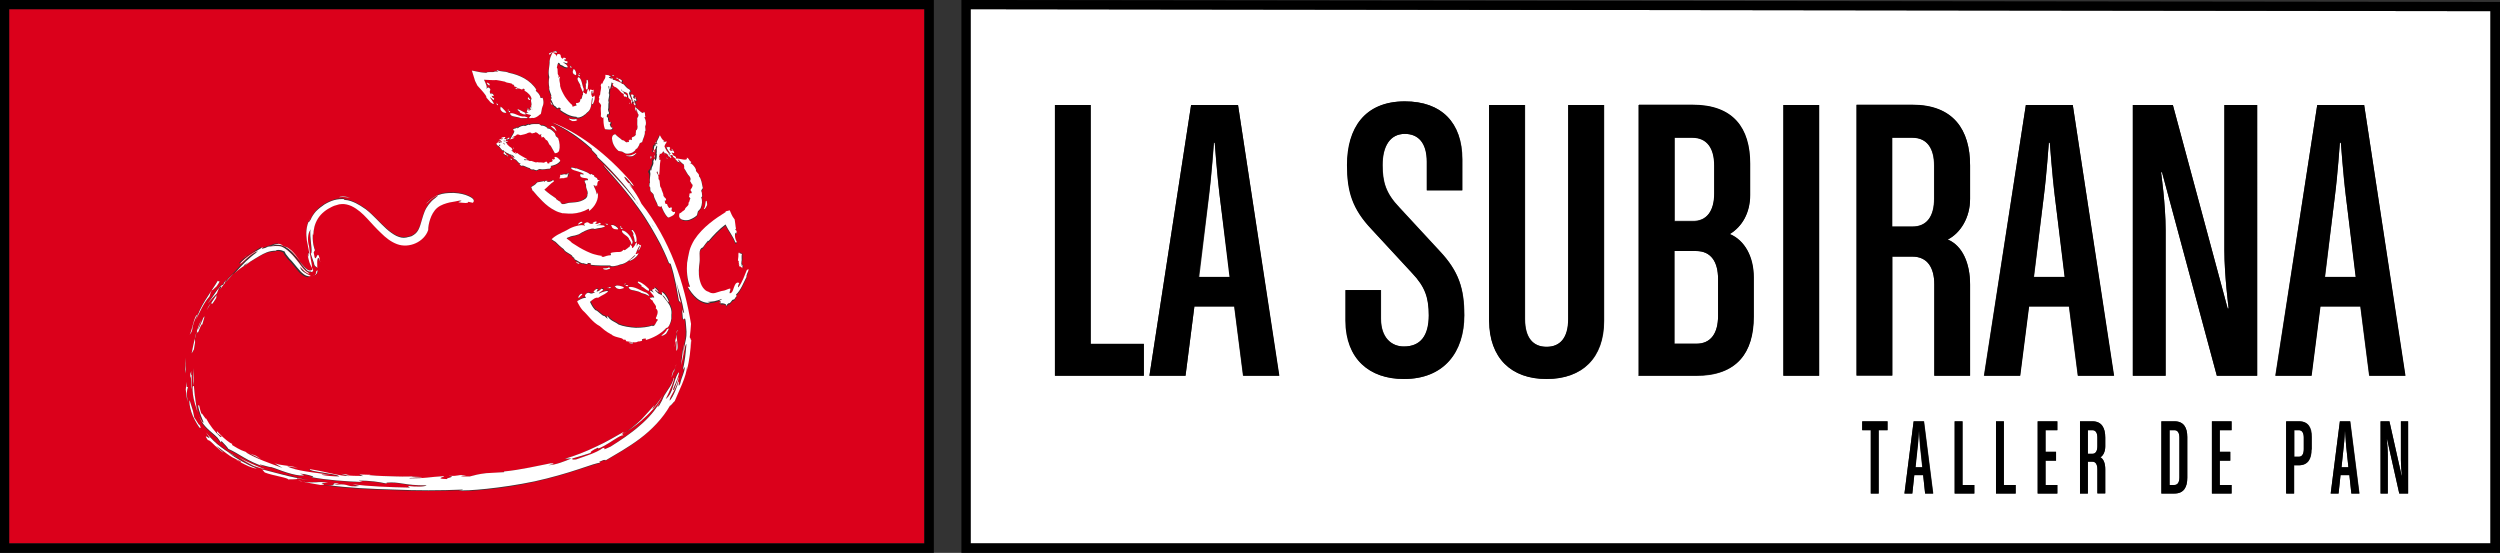
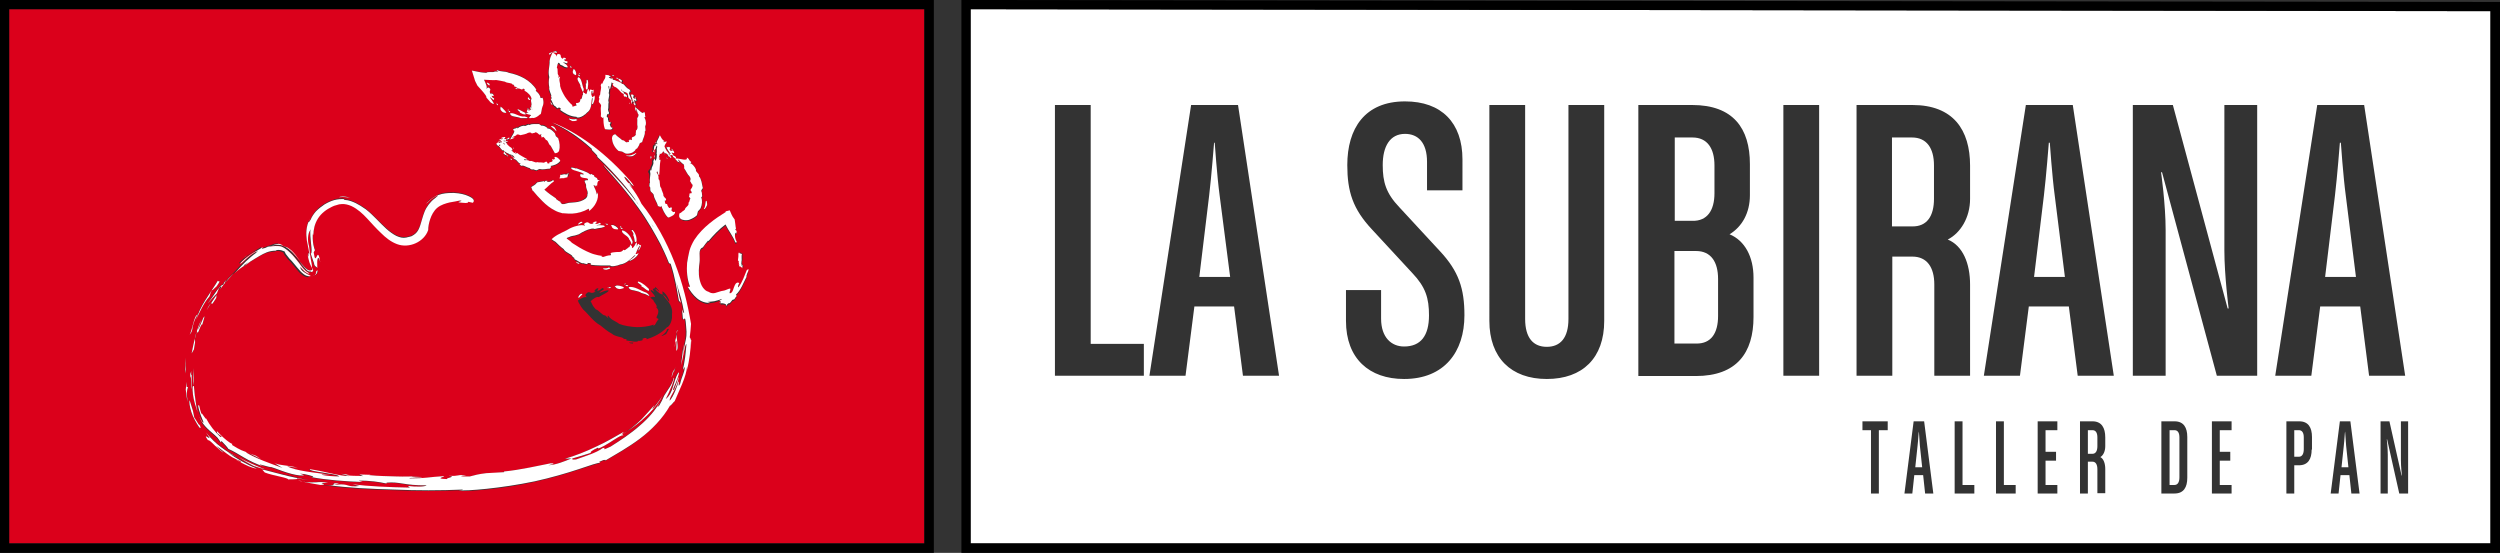
<svg xmlns="http://www.w3.org/2000/svg" xml:space="preserve" id="Capa_1" x="0" y="0" style="enable-background:new 0 0 761.9 168.5" version="1.1" viewBox="0 0 761.9 168.5">
  <rect x="0" y="0" width="761.9" height="168.5" fill="#333333" stroke="none" />
  <style>.st0{fill:#fff}.st1{fill:#db001b}</style>
  <path d="M522.5 58.9v-8.5c0-5.2-2.2-8.5-6.7-8.5h-5.4v25.4h5.4c4.5.1 6.7-3.2 6.7-8.4zM523.6 96.3V85c0-5.2-2.2-8.5-6.7-8.5h-6.6v28.2h6.6c4.6.1 6.7-3.2 6.7-8.4zM714.7 131.5c-.1 0-.2 2.7-.4 4.3l-.7 6.6h2.1l-.7-6.6c-.1-1.6-.3-4.3-.3-4.3zM626.2 59.6c-.8-5.9-1.5-16.1-1.5-16.1h-.3s-.8 10.3-1.5 16.1l-3 24.8h9.4l-3.1-24.8zM584.8 131.5c-.1 0-.2 2.7-.4 4.3l-.7 6.6h2.1l-.7-6.6c-.1-1.6-.3-4.3-.3-4.3zM714.9 59.6c-.8-5.9-1.5-16.1-1.5-16.1h-.3s-.8 10.3-1.5 16.1l-3 24.8h9.4l-3.1-24.8zM700.6 131.1h-1.4v8.1h1.4c1 0 1.5-.9 1.5-2.3v-3.6c0-1.4-.5-2.2-1.5-2.2zM589.4 60.6V50.4c0-5.2-2.2-8.5-6.7-8.5h-6.1V69h6.1c4.6.1 6.7-3.2 6.7-8.4zM637.7 131.1h-1.4v7.2h1.4c1 0 1.5-.9 1.5-2.3v-2.7c0-1.4-.5-2.2-1.5-2.2z" class="st0" />
  <path d="M295.8 165.6H759V3.4l-463.2-.6v162.8zm279.4-34.5h-2.6v19.3h-2.4v-19.3h-2.6v-2.7h7.7v2.7zm11.5 19.3-.6-5.6h-2.7l-.6 5.6h-2.4l2.8-22h3.2l2.8 22h-2.5zm27.6 0h-6v-22h2.4v19.4h3.6v2.6zm12.7-19.3h-3.6v6.6h3.2v2.7h-3.2v7.4h3.6v2.6h-6v-22h6v2.7zm14.6 4.9c0 1.5-.6 2.8-1.5 3.3 1 .5 1.5 2 1.5 3.6v7.4h-2.4V143c0-1.4-.5-2.3-1.5-2.3h-1.4v9.7h-2.4v-22h3.8c2.8 0 3.9 2 3.9 4.9v2.7zm25 9.6c0 2.9-1.1 4.8-3.9 4.8h-4v-22h4c2.8 0 3.9 1.9 3.9 4.8v12.4zm13.5-14.5h-3.6v6.6h3.2v2.7h-3.2v7.4h3.6v2.6h-6v-22h6v2.7zm24.4 5.9c0 2.9-1.1 4.8-3.9 4.8h-1.4v8.6h-2.4v-22h3.9c2.8 0 3.9 1.9 3.9 4.8v3.8zm12.1 13.4-.6-5.6h-2.7l-.6 5.6h-2.4l2.8-22h3.2l2.8 22h-2.5zm17.3 0h-2.7l-3.7-16.5h-.1s.3 2.6.3 4.7v11.8h-2.2v-22h2.7l3.7 16.5h.1s-.3-2.7-.3-4.7v-11.8h2.2v22zM706.2 32h14.3l12.5 82.5h-11l-2.7-21.1h-12.2l-2.7 21.1h-11L706.2 32zM650 32h12.2l16.7 62h.3s-1.3-10.1-1.3-17.7V32h10v82.5h-12.3l-16.7-62h-.3s1.4 9.7 1.4 17.7v44.3h-10V32zm-32.6 0h14.3l12.5 82.5h-11l-2.7-21.1h-12.2l-2.7 21.1h-11L617.4 32zm-15.7 118.4h-6v-22h2.4v19.4h3.6v2.6zM565.8 32h17c12.5 0 17.6 7.6 17.6 18.5v10.1c0 5.7-2.9 10.4-6.8 12.4 4.6 1.9 6.8 7.3 6.8 13.7v27.8h-10.9V86.7c0-5.2-2.2-8.5-6.7-8.5h-6.1v36.3h-10.9V32zm-22.3 0h10.9v82.5h-10.9V32zm-44.1 0h16.3c12.5 0 17.6 7.1 17.6 18v9.5c0 5.4-2.4 9.6-6.2 11.9 4.6 1.9 7.3 6.8 7.3 13.2v12c0 10.9-5.1 18-17.6 18h-17.5V32zm-45.5 0h10.9v65.2c0 5.8 2.5 8.5 6.6 8.5s6.6-2.7 6.6-8.5V32h10.9v65.8c0 11.3-6.6 17.7-17.5 17.7s-17.5-6.5-17.5-17.7V32zm-43.8 56.4h10.8v8.7c0 5.8 3.2 8.5 7 8.5 5.1 0 7.6-3.3 7.6-9.5 0-5.2-1-8.6-5.1-12.9l-12.3-13.3c-5.8-6.2-7.5-11.5-7.5-19.6 0-11.1 5.3-19.4 17.6-19.4 11.1 0 17.5 6.5 17.5 17.7V58h-10.8v-8.7c0-5.8-2.7-8.5-6.7-8.5-4.6 0-6.8 3.8-6.8 9.5 0 5.2 1 8.6 5.1 12.9l12.3 13.3c5.8 6.2 7.5 11.5 7.5 19.6 0 11.1-6.1 19.4-18.4 19.4-10.6 0-17.7-6.2-17.7-17.7v-9.4zM363 32h14.3l12.5 82.5h-11l-2.7-21.1H364l-2.7 21.1h-11L363 32zm-41.5 0h10.9v72.8h16.2v9.7h-27.1V32z" class="st0" />
  <path d="M662.7 131.1h-1.5v16.7h1.5c1 0 1.5-.9 1.5-2.3v-12.2c0-1.4-.5-2.2-1.5-2.2zM371.7 59.6c-.8-5.9-1.5-16.1-1.5-16.1h-.2s-.8 10.3-1.5 16.1l-3 24.8h9.4l-3.2-24.8z" class="st0" />
-   <path d="M567.5 131.1h2.6v19.3h2.4v-19.3h2.7v-2.7h-7.7zM583.2 128.4l-2.8 22h2.4l.6-5.6h2.7l.6 5.6h2.4l-2.8-22h-3.1zm.6 14 .7-6.6c.2-1.5.3-4.3.3-4.3h.1s.2 2.7.3 4.3l.7 6.6h-2.1zM598.1 128.4h-2.4v22h6v-2.6h-3.6zM610.7 128.4h-2.4v22h6v-2.6h-3.6zM621 150.4h6v-2.6h-3.6v-7.4h3.2v-2.7h-3.2v-6.6h3.6v-2.7h-6zM637.7 128.4h-3.8v22h2.4v-9.7h1.4c1 0 1.5.9 1.5 2.3v7.4h2.4V143c0-1.7-.5-3.1-1.5-3.6.9-.5 1.5-1.8 1.5-3.3v-2.7c0-3-1.1-5-3.9-5zm1.5 7.6c0 1.4-.5 2.3-1.5 2.3h-1.4v-7.2h1.4c1 0 1.5.9 1.5 2.3v2.6zM662.7 128.4h-4v22h4c2.8 0 3.9-1.9 3.9-4.8v-12.4c0-2.9-1.1-4.8-3.9-4.8zm1.5 17.1c0 1.4-.5 2.3-1.5 2.3h-1.5v-16.7h1.5c1 0 1.5.9 1.5 2.3v12.1zM674.1 150.4h6v-2.6h-3.6v-7.4h3.2v-2.7h-3.2v-6.6h3.6v-2.7h-6zM700.6 128.4h-3.9v22h2.4v-8.6h1.4c2.8 0 3.9-1.9 3.9-4.8v-3.8c.1-2.9-1-4.8-3.8-4.8zm1.5 8.5c0 1.4-.5 2.3-1.5 2.3h-1.4v-8.1h1.4c1 0 1.5.9 1.5 2.3v3.5zM713.1 128.4l-2.8 22h2.4l.6-5.6h2.7l.6 5.6h2.4l-2.8-22h-3.1zm.5 14 .7-6.6c.2-1.5.3-4.3.3-4.3h.1s.2 2.7.3 4.3l.7 6.6h-2.1zM731.7 140.2c0 2 .3 4.7.3 4.7h-.1l-3.7-16.5h-2.7v22h2.2v-11.8c0-2.1-.3-4.7-.3-4.7h.1l3.7 16.5h2.7v-22h-2.2v11.8zM348.6 104.8h-16.2V32h-10.9v82.5h27.1zM364 93.4h12.2l2.7 21.1h11L377.3 32H363l-12.7 82.5h11l2.7-21.1zm4.4-33.8c.8-5.8 1.5-16.1 1.5-16.1h.3s.8 10.1 1.5 16.1l3 24.8h-9.4l3.1-24.8zM427.8 115.5c12.3 0 18.4-8.2 18.4-19.4 0-8.1-1.6-13.4-7.5-19.6l-12.3-13.3c-4.1-4.3-5.1-7.7-5.1-12.9 0-5.7 2.3-9.5 6.8-9.5 4.1 0 6.7 2.7 6.7 8.5V58h10.8v-9.4c0-11.3-6.3-17.7-17.5-17.7-12.3 0-17.6 8.2-17.6 19.4 0 8.1 1.6 13.4 7.5 19.6l12.3 13.3c4.1 4.3 5.1 7.7 5.1 12.9 0 6.2-2.5 9.5-7.6 9.5-3.8 0-7-2.7-7-8.5v-8.7H410v9.4c.1 11.5 7.2 17.7 17.8 17.7zM471.3 115.5c10.9 0 17.5-6.5 17.5-17.7V32h-10.9v65.2c0 5.8-2.5 8.5-6.6 8.5s-6.6-2.7-6.6-8.5V32h-10.9v65.8c.1 11.3 6.7 17.7 17.5 17.7zM534.5 96.5v-12c0-6.3-2.8-11.3-7.3-13.2 3.8-2.3 6.2-6.5 6.2-11.9v-9.5c0-10.9-5.1-18-17.6-18h-16.3v82.5H517c12.4.1 17.5-7 17.5-17.9zM510.3 42h5.4c4.6 0 6.7 3.3 6.7 8.5V59c0 5.2-2.2 8.5-6.7 8.5h-5.4V42zm0 34.5h6.6c4.6 0 6.7 3.3 6.7 8.5v11.3c0 5.2-2.2 8.5-6.7 8.5h-6.6V76.5zM543.5 32h10.9v82.5h-10.9zM576.7 78.2h6.1c4.6 0 6.7 3.3 6.7 8.5v27.8h10.9V86.7c0-6.3-2.3-11.8-6.8-13.7 3.9-2 6.8-6.7 6.8-12.4V50.4c0-10.9-5.1-18.5-17.6-18.5h-17v82.5h10.9V78.2zm0-36.2h6.1c4.6 0 6.7 3.3 6.7 8.5v10.1c0 5.2-2.2 8.5-6.7 8.5h-6.1V42zM618.4 93.4h12.2l2.7 21.1h11L631.7 32h-14.3l-12.7 82.5h11l2.7-21.1zm4.5-33.8c.8-5.8 1.5-16.1 1.5-16.1h.3s.8 10.1 1.5 16.1l3 24.8h-9.4l3.1-24.8zM660 70.2c0-8-1.4-17.7-1.4-17.7h.3l16.7 62h12.3V32h-10v44.3c0 7.6 1.3 17.7 1.3 17.7h-.3l-16.7-62H650v82.5h10V70.2zM707.2 93.4h12.2l2.7 21.1h11L720.5 32h-14.3l-12.7 82.5h11l2.7-21.1zm4.4-33.8c.8-5.8 1.5-16.1 1.5-16.1h.3s.8 10.1 1.5 16.1l3 24.8h-9.4l3.1-24.8z" />
  <path d="M294.4 0H293v168.5h468.9V.6L294.4 0zm464.7 165.6H295.8V2.8l463.2.6v162.2z" />
  <path d="M162.2 33.2zM162.2 33.2zM162.1 33.2c0-.1 0-.1 0 0-.1 0-.1 0-.1.1.1.1.2 0 .2 0 0-.1 0-.1-.1-.1.1 0 .1 0 0 0 .1 0 .1 0 0 0 .1 0 .1 0 0 0 .1 0 0 0 0 0z" class="st1" />
  <path d="M281.7 2.8H2.8v162.8h278.9V2.8zm-56.6 76.5c.1-.8.2-1.6.1-2.4v-.1l.2.4c.1 0 .1-.5.2-.2.1-.1 0-.2 0-.3l.1.2-.1.1c.2.3.6.2.7.3-.1.7.1 1.6-.1 2.3-.2 0 .1.4-.1.5.1.1.1.4.1.6l-.1.1c.1.4.1-.3.3-.2l.1.3c0 .1-.1.1-.1.2s0 .1.1.1l.1-.1v.1c0 .2-.1.3-.1.5 0 0-.1 0-.1.1 0-.1.1-.2.1-.3 0-.2 0-.3-.1-.3 0 0-.1.1-.1.3-.2-.1-.4-.4-.6-.4-.1-.1-.2-.1-.3 0 0-.2 0-.5.1-.7-.1 0-.1.2-.1.3-.1-.4-.2-.1 0-.6 0-.1-.1-.1-.1-.1.1-.3.1-.5 0-.7h-.2zm-10-17.9c.3-.4.4.4.4 1.2-.2.3-.7 1.4-1 1.3.5-.9.4-1.6.6-2.5zm-5.7-13.1c0-.1.1-.1.2 0 .3.1.8.9.8 1 0 0 .2.1.3.2.2.5-.3.3-.4.4.5 0 1.5.8 1.9 2-.2.8 1.2 1.2.9 2 .4.4.7 1 .8 1.7.1.3.2.7.2 1l.1.5c0 .2.1.3.1.4-.2.4-.4.4-.5.9.3.4.2 1.2.3 1.6-.1.2-.2.2-.3.4.4.7.3 2.2-.2 3.3-.3.3-.5.6-.8.9l-.3 1.2c-.7.7-1.6 1.2-2.4 1.4-.3.1-.4.1-.6.1-.2 0-.4.1-.7 0-.4 0-.8-.1-1.1-.3-.8-.5-.7-1.2-.5-1.8.4-.1.6-.3.8-.5 0-.1 0-.1.1-.1l.2-.1c-.1 0-.1 0-.1.1l.1-.1c.2-.1.3-.3.5-.4.1-.5.4-.7.7-1 .3-.3.6-.7.4-1.1.4-.2.3-.9.6-1.3-.1 0-.2-.1-.2-.3-.1 0-.2-.1-.2-.3v-.3l.1.1v-.3c0-1.1.7.1.7-.9-.2-.4-.4-.3-.3-.8.1-.2.3-.3.4-.6.1-.2.2-.4.2-.8-.3 0-.4-.8-.8-1.1.1-.3.3-.7-.2-1.5-.7-.5-1.1-1.6-1.6-2.4 0-.4.1-.7-.2-1.3-.5 0-1.2-1.1-1.7-1.4l.3.6.2.2c.2.4-.4-.2-.4 0l-.5-.5c-.2-.2-.2-.3-.4-.5.1 0 .3.1.4.1.8-.4 3.5.8 3.1-.4zm-11.1-.9c-.1.5.4 0 .1.7l-.3.1.2-.8zm-.1 4.4.1.1c-.5-1 .7-1.6.4-2.8l.3-.9c.2.1.2 1.4.6.2.2-.4.1-1.1.2-1.4l-.1-.3c.3-.7-.1-1.2.2-2.1v-.1l-.1-.1c-.1 0-.2.4-.3.3 0 .4-.3.6-.4.9h-.1v1c0-.9-.6.3-.1-1.1 0 .3 0 .2.1.1-.1 0-.1-.2-.1-.5.2-1.5.5-.8.8-.8-.1-.1-.2-.3-.4-.5l.6-.1c-.1-.1-.1-.2-.2-.2h.2l-.1-.1h.1c.1-.4.3-.8.5-1.1l.5-1.1.5.9c.2.3.4.6.9.9h.1v.1l.1.1.5-.1c-.1.2-.2.4-.2.5v.1h-.1c-.1.3-.3.6-.4.9.3.7.9 2 1.8 2.4-.4-.5.2.1.2-.1l-.3-.2c-.2-.5-1.2-1.5-1-2 .6.6.3-.4 1 .3.3.2-.1.3-.1.5-.1.1 0 .3.2.4l.9.1c-.2-.2-.7-.8-.3-.6.3.3.9 1.1.6 1.2-.2.2-.7-.3-.7 0 .2.3.4.7.7 1l.2-.1c1 .7.3 1-.5.3l-.1-.4c-.4-.3-.5-.1-.6 0l-.3-.2s.1-.1-.1-.2l-.4-.2c.4.5 1.2 1.1.9 1.4-.2-.1-.3-.3-.5-.5-.2-.1 0 .1-.2 0-.2-.3-.2-.6-.7-.9-.3-.1-.6-.1-.9-.6 0-.1-.1-.2-.1-.3v.2c-.3.7-.6.8-.9.8-.2-.1.1-.6-.1-.4.2.6-.7 1.7-.1 1.6l.1-.2c.1 0 .1.3.1.2-.1.2-.3.4-.4.1-.1.8.3.2.5.6-.3 1.5-.3 3.1-.4 4.5-.4.5-.4-1.8-.8-.8.3.7.7.9.6 2.1.7.5 0 2.1.8 2.7 0 .3.2.7.4 1.2.2.4.3.8.3 1.2.3.4.4.5.7.8.3.5 0 .5-.1.7l-.2-.1c.1.3 0 .5.2 1 .2 0 .3.1.5.1.1.4.3.9.7 1.2.4.1.4-.2.5-.3.3.2.3.7.2.8h-.1c-.2.1.3.5.5.7.3.1.5.1.6-.1 0-.1-.1-.1-.1-.2.3.4.1.8-.3 1.2-.4.4-1.1.6-1.5.8l-.3-.1c-1-1-1.5-2.3-2-3.5 0 .8-.5.1-1 .1-.3-1.4-1.2-2-1.3-3.5-.3-.5-.6-.5-.9-1-.2-.7.2-1.2-.4-1.5 0-.4 0-.8.1-1.1 0 .2.1.1.1-.1-.2-1 .1-2.5-.4-3l-.1-.3c.2-.4.5-1.1.7-.5zm1.1-3.8c.1-.2.2-.3.2-.6l.1.2c-.1.2-.3.7-.3.4zm4.2.4c-.2-.2-.4 0-.5-.3V48l.5.4zm-.9-1.5-.1.3c0-.2-.1-.3 0-.5l.1.2zm-6.4-12.8s.1 0 .2.1c.2.2.2 1 .2 1.1l.1.2c-.1.5-.4.1-.5.2.4.2.7 1.3.6 2.4-.5.5.3 1.5-.3 2 .2 1-.5 2.2-.8 3.2-.3.2-.5.1-.8.5 0 .4-.5 1-.7 1.4l-.4.2c-.1.2-.2.4-.4.6-.1.1-.2.2-.4.3-.1.1-.1.1-.3.2-.7.3-1.4.4-2 .3-.4-.1-.8-.3-1.1-.6-.4-.1-.8-.1-1.1-.2-1.4-1.2-1.9-2.6-2-3.8 0-.8.4-1.2 1-1.3.7.7 1.4 1.1 2.1 1.8.5.1.7.3 1 .5.2.2.5.3.7 0 .1.1.1.1.2.1s.1-.1.2-.1V43c0-.1-.1-.1-.1-.2l.1-.1v.1s0-.1.1-.1c.2-.2.3-.2.4-.1.1.1.2.2.4-.1 0-.3-.2-.4.1-.7.3-.1.8-.2 1.1-.8-.2-.2.1-.8 0-1.2.2-.2.5-.3.5-1.2-.2-.7 0-1.7-.1-2.6.1-.3.4-.5.4-1.1-.4-.3-.4-1.4-.7-1.8v.6c0 .1.1.1.1.2-.1.4-.2-.3-.3-.2-.1-.5-.2-.9-.2-1.3l.2.3c.8.5 2.3 2.4 2.5 1.4zM193.8 47l-.1.1-.1.1-.1.1c-.2.1-.5.3-.7.4h-1.2c-.4-.1-.8-.2-.7-.3.5.1 1 .1 1.5 0 .2-.1.5-.1.8-.3l.6-.3c.2-.1.2 0 0 .2zm-2.1-15.6.2.3c0-.2-.2-.1-.2-.3zm-4.4-8.3c-.4-.2-.1.3-.7-.1l-.1-.3.8.4zm-4.5 6.8.3-.9c0 .2.1.1.1-.1 0-.9.5-2.1.2-2.6V26c.1-.3.5-.9.5-.4l.1.1c-.2-.9.8-1.3.8-2.3v-.5l.8.1h.1c.3.1.5.3.8.5-.1.1-1.2-.1-.3.4.1.1.3.2.6.3h.1c-.2-.2-.5-.4-.2-.4.1.1.3.2.5.4h-.2v.1c.2.1.3.1.4.2h.3c.5.4 1.1.3 1.7.8.4 0-.1-.3 0-.4-.4-.1-.5-.4-.6-.6v-.1l-.9-.3c.8.2-.1-.6.9.2-.2-.1-.2 0-.1 0 .1-.1.2 0 .5.1 1.7.9-.3.6.7 1.5.1 0 .3 0 .2-.1.8.5.9 1.2 1.9 1.7.3.3.3.5.5.7-.6-.2-.3.4-.5.6.2.6.5 1.8 1.1 2.4-.1-.5.1.2.2 0l-.2-.3c0-.4-.6-1.5-.5-1.9.5.6.3-.4.8.4.2.2-.1.2-.1.4-.1 0 0 .3.1.4l.6.3c-.1-.3-.4-.9-.1-.6.2.4.5 1.2.2 1.2-.2.1-.4-.5-.5-.3.1.3.1.7.1 1h.2c.3 1-.3.7-.5 0l.1-.3c-.2-.3-.3-.2-.4-.2l-.2-.2s.1 0 0-.2-.1-.1-.2-.2c.2.4.5 1.1.1 1.2-.1-.1-.1-.3-.1-.5-.1-.1-.1.1-.1 0 0-.2 0-.5-.2-.8-.2-.1-.4-.2-.6-.6-.1-.4 0-.8-.3-1.3-.7-.4-1.3-.3-1.8-1l-.1-.2c-.5.3 1 .8.9 1.3.3.2.8.6.9.7l-.1.5c-.3-.4-.6-.2-.8-.3-.1-.2-.3-.7 0-.6-.2-.1-.4-.4-.5-.3-1-.8-1.4-1.7-2.5-2.1-.5-.4-.5-.7-.4-.9.1-.1.4.3.3 0-.2 0-.5-.2-.7-.4-.2.7-.3 1.4-.5 2.1-.4.4 0-1.6-.5-.8.1.7.5.9.1 2 .5.6-.4 1.9 0 2.7-.1.7.1 1.7-.2 2.3.1.5.1.5.3.9.1.5-.2.4-.3.6l-.2-.2c-.1.3-.2.4-.2.9l.4.3v.6c0 .1 0 .2.1.3 0 .1.1.2.1.3.3.3.4-.1.5 0 .2.3 0 .7-.1.8v-.1c-.2 0 .1.5.2.8.2.3.3.3.5.3v-.2c.2 1.1-1.4.7-2.1.7l-.2-.2c-.4-1.1-.4-2.3-.4-3.5-.3.6-.5-.1-.8-.2.2-1.2-.3-2 .1-3.3-.1-.5-.3-.6-.4-1-.4-.7.1-1.1-.3-1.4zm4-3.2-.2.1-.2-.2c.1 0 .3-.1.4.1zm-7.7-2.4c.3 1 .2 1.9 0 2.7l-.5.2c-.2-.8 0-1.1-.1-1.9.6.2-.1-1.5.6-1zm-2.2-1.9-.4.1c-.1-.1 0-.1-.1-.2l.5.1zm-.4.2.3.3c.1.4-.3.2-.4.1 0-.1-.1-.4.1-.4zm-.2.9c.6.3.8 1 1 1.6.2.7.3 1.4.6 2 0 .4-.1 1.2-.4.7-.2-.7-.4-1-.6-1.4.1-.4-.3-1-.6-1.5s-.5-1 0-1.4zm-1.5-2.5c.1.1.3.2.4.3.4.6.6 1.6.2 1.6-.1 0-.6-.2-.7-.5-.4-.8.1-.9.1-1.4zm-.7-.4c-.1-.1-.3-.2-.4-.3-.1-.1.2 0 .2 0-.1-.2-.2-.3-.3-.5.5.6.7.3.5.8zm-5.6-4.8.2-.1c.2-.1.5-.1.7-.2.4.1.6.4.3.5-.5-.1-.7-.1-.9-.1l-.1-.1h-.2l-.8.8c-.1.1-.2.1-.2 0l-.1-.3 1.1-.5zm-1.1 3.1c.1-.7.4-1.5.7-2.2l.2-.4.2.1c.7.3 1.1.8 1 1.1.3-.1-.2-.9.9-.7.7.3-.1 1 1.2 1.5-.2-.3-.3-.4.2-.4.1 0 .2 0 .4.1.7.7-1.2.1 0 .9.2 0 .4.1.6.1.1.1 0 .3 0 .5-.1.4-.9-.4-1.3-.1.4.2 1 .7 1.3 1 .3.4.2.6-.8.3l-1.4-.7c.1-.1-.1-.4-.5-.6-.2.3-.3.5-.5 1.5.5.5-.1 2 .5 2.3v.9l.4-.5c0 .1.1.2.1.2l.1-.2c-.7 1.1 0 2-.1 2.9.3 1 .9 2.2 1.5 3.3.7 1 1.4 2 2.3 2.6-.2 0-.1.3.1.4.2 0 .4-.1.6-.2.2-.1.3-.1.5-.1 0-.4-.4-.7 0-.8.2 0 1.4-.1 1.1-1.1.6.1.4-1.2.9-1.5-.1-.2-.2-.6.1-.8.2.4.4.2.5.4.3.6.5.2.6-.3.1-.5.2-1.2.5-.9.1.3.1.5.2.8.3-1.5.7-.1 1.3-.7-.1.3 0 1.3-.3 1.2 0-.3.1-.6-.1-.9-.3 0-.3.6-.3 1.2 0 .4.2.4.3.8.2-.1.4-.1.6-.5.4.4 0 1.6-.3 2.4l-.3.3c-.3-.2.3-1.4 0-2.1-.3.6-.2 1.3-.3 2.1-.1.8-.4 1.9-1.3 2.5l-.3.3-.2.2-.1.1h-.1l-.1.1c-.1.1-.1.1-.4.3l-.6.3c-.8.3-1.4.2-1.4 0-2.1-.1-3.7-1.2-5-2.1-.1-.2.5-.1.1-.5-.1-.2-.4-.2-.5-.3 0 .2-.3.2-.4.3-.2-.2-.4-.3-.6-.5 0-.1.1 0 .1-.1-.8 0-1-1.3-1.5-2.1-.1-.6.6.1.1-.7l-.1-.1c.3-.2 0-.7-.2-1.3-.2-.5-.5-1.2-.3-1.6h-.1.1c-.2-1-.1-2.1-.1-2.8-.4-2.1.3-3.8.2-5.2zm8.4 17.6c-.1.1-.4.3-1 .3h-.5c-.4-.2-1.2-.5-1-.8.5.3 1.7.4 2 .2.4.1.6.2.5.3zm-7.7-4.6c-.2-.3-.4-.7-.3-.8.2.2.4.5.6.7l-.3.1zm.9 6.9c.1.3.7 1.1.5 1.2-.3-.7-.9-.9-1.5-1.4-.2-.4.5-.2 1 .2zm-2.2.2c.7 0 1.7.7 2.2 1.4l.3.9c.3.2.5.4.7.6.5 1.4.6 2.8.3 3.8-.3.7-.8.9-1.3.8-.4-.8-1-1.4-1.3-2.3-.8-.5-.6-1.7-1.5-1.8 0-.4-.5-.6-.7-.9-.1.1-.2.1-.3.1 0 .1-.1.1-.2.1l-.1-.1s.1 0 .1-.1c-.1 0-.1 0-.1-.1-.4-.1.2-.5-.1-.7 0 0-.1.1-.2.1h.1-.5c-.2-.3-.4-.6-1.1-.7-.1.2-.7.2-1.1.4-.2-.2-.4-.4-1.2-.2-.6.4-1.5.4-2.3.7-.3-.1-.6-.2-1.1-.2-.2.4-1.2.6-1.5.9h.5c.1 0 .1-.1.2-.1.4 0-.3.3-.1.3-.4.2-.8.3-1.2.4l.2-.2c.4-.8 1.8-2.5.8-2.6v-.2c.2-.2.9-.3.9-.4l.2-.2c.4 0 .2.3.2.4.1-.4 1-.9 2-1 .6.3 1.2-.7 1.7-.2.8-.5 2-.1 2.9-.3.3.2.2.4.7.5.5-.2 1.1.2 1.5.3.3.4.2.4.4.6zm6.1 13.9.2-.1s.1.1.1 0c0 0 .1 0 .1-.1l-.1-.1h.4s0 .1.1.1h-.2c-.1 0-.2 0-.2.1 0 0 .1.1.2.1-.1.2-.2.4-.2.6-.1.1 0 .2 0 .3h-.4.2c-.2.1-.1.2-.4.1-.1 0 0 .1 0 .1-.2 0-.4 0-.4.1h-.1c-.5 0-1 0-1.5.1l.3-.2c0-.1-.3 0-.1-.2h-.2l.1-.1s.1 0 .1.1c.1-.2 0-.5.1-.7.5.1 1.1-.2 1.6-.2 0 .2.2-.1.4.1.1-.1.2-.1.4-.1h.1c-.2.1-.7.1-.6 0zm6 6.3c0-.1.1-.2.1-.2v-.2.1-.2c0-.2-.1-.4-.1-.6-.1-.4-.4-.9-.4-1.5 0-.3-.2-.7-.3-1.1-.1-.4-.2-.7.3-.6-.4-.2 1 .3.5-.5-.1-.2-.7-.2-1.3-.3-.5-.1-1-.2-1-.9l.2-.3c.3.2.5.1.8.2l.1-.2c-1.1-.8-2.9-.9-3.7-1.5l-.2-.4c.2 0 .3-.1.5 0 .2 0 .4.1.5.1.3.1.6.2.7.1 1.3.5 3.1.9 4.2 1.9l.3-.2c.2.3.5.3.8.4l.2.5c.3.2.6.3.9.5h-.2c.4.8.7.4.9.5-.5.2-.8.4-.8 1.3l.1.3c-.1-.2-.2-.1-.3-.1l.2.2v.2l-.2-.2c-.7-.3 0 .9-.7-.2h-.2c.2.4.5.9.6 1.5.2.5.3 1.1.4 1.4.1-.2.1-.5.2-.7.2.9.1 2.1-.4 3.1s-1.3 1.9-2.1 2.6l-.2-.7c-1.5 1-3.3 1.4-5 1.5-.9 0-1.7 0-2.6-.1h-.4l-.3-.1c-.2 0-.5-.1-.7-.2-.4-.1-.8-.3-1.2-.5-1.6-.8-2.8-1.8-3.9-2.9-1.1-1.1-2-2.2-2.9-3.2l-.1.1V58l-.4-1.1.5-.3c.7-.4 1-.7 1.3-1.1.7-.2 1.4-.2 2-.4 0 .1.1.1.3.2l.2-.3h.7l-.3.1c.3.4 1.3.2 1.9-.3.3-.1.2.2.3.4-1 .6-1.9 1.7-2.9 2.5 1.1 1 2.5 2 3.6 2.7l-.1.1c.5.4.9.7 1.4.9 0 .3.2.5.4.6.1 0 .2.1.3.1h.4-.1.1c.6-.1 1.3-.4 1.7-.4 1-.1 2.2-.1 3.4-.5.6-.2 1.1-.5 1.4-.9.5-.2.7-.7.6-1.1zm4.9 9.7c.6.2.6.3-.6.7-.6.1-1.5.2-2.1.4.1-.1-.4-.2-1-.1-1.4.3-2.7 1.1-3.8 1.7-2.2.8-1.4.2-3.6 1.1 0 .1-.1.1-.1.2.6.4 1.2.8 1.6 1.3 1.4 1 3 1.9 4.5 2.6.8.4 1.5.7 2.3.9l1.2.3.6.1.6.1c-.3.1 0 .3.4.3.5-.2 1.3-.5 2.2-.5.4-.4-.7-.6.9-.9.6-.1 1.1 0 1.6-.1.5 0 1-.2 1.4-.7.2.2.6 0 .9-.2.4-.3.6-.6.9-.6 0-.2.2-.6.5-.8 0 .5.2.4.3.6-.1.8.3.5.7-.1.4-.6.5-1.5.8-1 0 .4 0 .8-.1 1.2.5-1 .5-1 .7-.8.2.2.3.6.7.2-.1.3-.2.8-.4 1.2-.2.4-.5.7-.5.5.2-.4.5-.9.5-1.4-.2 0-.5.8-.9 1.5-.3.5-.2.6-.4 1 .2-.1.4.1.9-.3 0 .4-.4.9-.9 1.3s-1 .7-1.5 1c-.1 0-.3.1-.4.1 0-.2.3-.4.8-.7.4-.3.9-.8 1.1-1.2-.7.5-1.3 1.2-2.1 1.8-.8.6-1.7 1.1-2.6 1.2-.9.3-3 .8-3 .3H183c-1 0-2.1-.1-3-.2-.2-.2.5-.3-.3-.5-.3-.1-.5 0-.7-.1.1.2-.1.3-.2.4-.3-.1-.6-.1-.9-.2-.1-.1 0-.1 0-.1-.7.3-1.9-.7-2.9-1.2-.5-.4.6-.1-.4-.6l-.2-.1c.1-.7-2.1-1.3-2.6-2.2h-.1l.1-.1c-1-.8-1.9-1.6-2.6-2.3-.2-.1-.3-.2-.5-.3l-.7-.5.7-.6c1.6-1.3 3.5-1.8 4.9-2.7 1.8-.9 4.3-1.3 4.5-.7.2-.3-.7-.6.5-1.1 1-.3.6.8 2.3.3-.4-.1-.6-.1 0-.4.1-.1.2-.1.5-.2 1.3.1-1.2.8.6.7.2-.1.5-.2.7-.3.2.1.3.2.3.3.2.3-1.2.3-1.4.7.6-.3 1.7-.3 2.2-.2zm.4-.7c1 .1 1-.2 1.1.3h-.6c-.1 0 .2-.1.2-.2-.2 0-.5 0-.7-.1zm2.1.3h.7c.8.3 1.8 1.2 1.4 1.3-.1 0-.7 0-1.1-.2-1-.4-.6-.7-1-1.1zm6.4 2.1c-.2-.4-.5-.7 0-.6.9 1 1.3 2.3 1.2 3.5l-.5.2c-.2-1-.1-1.5-.6-2.4.3.1.1-.3-.1-.7zm.1 3c0 .5-.3 1.2-.4.7 0-.2 0-.2-.1-.4 0-.1 0-.2-.1-.2l-.1-.2c-.1-.2-.2-.4-.4-.6 0-.4-.6-.9-1.2-1.3s-1.1-.8-.9-1.4c.8.1 1.5.7 2 1.3.6.7.9 1.4 1.2 2.1zm-3.5-3.9c-.1-.2-.3-.4-.2-.4.1 0 .3.1.5.2.4.4-.2.3-.3.2zm-.2-.5-.2-.2.5-.1-.3.3zM199.6 99c.3-.5.6-1.2 1.1-1.7-.1-.3-.3-.2-.5-.3-.1 0-.1-.1-.1-.2v-.2c0-.1.1-.2.1-.2s0-.2.1-.2v-.1.1l.1-.3c.1-.2.2-.4.2-.7.1-.5 0-1-.6-1.5.3-.2.1-.6-.2-1.1-.3-.4-.7-.9-.7-1.2-.3-.1-.8-.5-.9-.9.6.2.5-.1.8-.1.9.4.6-.2.1-.8-.5-.6-1.1-1.2-.6-1.2.3.2.7.4 1 .6-1.4-1.6.4-.6.2-1.6.3.3 1.4 1.3 1.1 1.4-.3-.3-.6-.6-1-.8-.2.2.5.8 1.1 1.3.4.3.6.3 1 .5 0-.2.1-.4-.1-1 .7.1 1.7 1.6 2.1 2.6l.1.5c-.2 0-.5-.4-.8-.9-.3-.5-.8-1-1.2-1.3.4.8 1.1 1.5 1.8 2.4.7 1 1.2 2.3 1 3.6v1.2c-.1.6-.2 1.1-.4 1.5-.4.9-.9 1.4-1.1 1.3-1.7 1.9-4.1 3-6.2 3.7-.3-.1.3-.5-.5-.4-.3 0-.5.2-.8.2.2.1 0 .3 0 .5-.3.1-.7.2-1 .2-.1 0 0-.1-.1-.1-.6.7-2.4.1-3.6 0-.8-.2.6-.4-.7-.5h-.3c-.1-.4-.8-.5-1.6-.7-.8-.2-1.7-.5-2.1-1 0 0 0 .1-.1.1v-.1c-1.3-.7-2.4-1.7-3.3-2.4-2.3-1.3-3.6-3.4-5.2-4.8-.6-.7-1.1-1.5-1.5-2.3l-.2-.5.3-.2c1-.7 1.9-1 2.3-.8v-.2l.1.1c-.1-.3-.9-.4.2-1.3.9-.6.9.7 2.6-.4-.4 0-.7.1-.2-.5.1-.1.2-.2.5-.4 1.4-.4-1 1.3.9.5l.7-.6c.2 0 .4.1.5.2.3.3-1.3.7-1.3 1.3.5-.3 1.7-.7 2.3-.8.7 0 .8.1-.5.9-.6.3-1.5.8-2.1 1.2 0-.2-.6-.1-1.1.2-.5.3-.9.6-1.3 1 .2.3.3.6.4.8.2.4.3.7 1.2 1.7.8.1 2.1 2 2.8 1.8.4.3.7.6 1 .9l-.3-.8c.1.1.3.2.3.1l-.1-.3c.7 1.5 2.3 1.8 3.4 2.7 1.5.6 3.5.9 5.3 1 1.8 0 3.7-.2 5.3-.8-.5.4-.1.4.3.1zm6.6 2c.1-.4.2-.6.3-.1l-.3.1v.7c.1 2.6.7 4.6-.1 5.1.1-1 .1-1.9.1-2.9-.3 0-.5.1-.5 1.8-.1-.4.2-2 .2-2.9v.7c.1-.4.2-1.1.2-1.8l.1-.7zm-.3 10.8c.1-.3.1-.5.2-.8-.1.4-.2.6-.2.8-.1.6-.3 1.1-.5 1.6.3-1.7-.5 1.1-.8 1.7.4-1.6.5-2 .7-2.1.1-.2.3-.2.6-1.2zm-2.6-10.5c-.1.2-.2.3-.3.5-.4.2-1.4.8-1.4.5.6-.3 1.7-1.3 1.6-1.8.3-.3.6-.4.6-.2 0 0-.1.4-.5 1zm-10.3 3.1-.1.3c-.5 0-1.1-.1-1.2-.3h1.3zm-16.6-24c-.4-.2-.9-.4-.8-.6.3.1.7.3 1 .4l-.2.2zm.2 9.4c.4-.3.9-.4.7 0-.5.4-.7.7-.9.9-.6.2.2-.7.2-.9zm8.3-2.1c1.1-.2 1-.6 1.3-.1-.2.1-.4.2-.7.2-.2 0 .2-.2.2-.2-.3.1-.6.1-.8.1zm.3-5.6-.4.1c-.3-.1-1.1-.2-1-.4.5.1 1.5 0 1.7-.3.6.1.7.4-.3.6zm2 5.1c.2-.1.5-.2.7-.2 1 0 2.4.5 2.1.8-.1 0-.7.4-1.3.3-1.2-.2-.9-.6-1.5-.9zm3.3-.5c-.1 0-.2-.1-.3-.1.2-.1.3-.2.5-.3l-.2.4zm.7.1c.6.2 0 .4-.2.3-.2-.1-.5-.3-.4-.4.1.1.4.1.6.1zm6.4 3.4c-.9-.5-1.4-.6-2.1-.8-.4-.5-1.4-.6-2.3-.8-.9-.2-1.6-.3-1.6-1 .9-.2 1.8.1 2.7.5.9.4 1.8.9 2.7 1.2.5.2 1.3 1.1.6.9zm.1-1.5c-1-.5-1.3-1-2.3-1.5.6-.3-1.9-1.1-.8-1.3 1.3.5 2.3 1.4 3.2 2.3l-.1.5zm-20.9-21c.4-.1.9-.1.6.2-.6.2-.7.4-1 .5-.6 0 .2-.5.4-.7zm-9.1-16.9c.6.2 0 .5-.1.8-1.2-.1-1.9.4-3.1.1-.5.1-.6.2-1 .4-.1 0-.2 0-.4-.1l-.3-.1c-.2-.1-.4-.1-.6 0-.3-.1-.6-.3-.8-.4.2 0 .1-.1 0-.1-.8-.1-1.8-.9-2.3-.7h-.3c-.3-.1-.7-.7-.2-.6l.1-.1c-.9 0-1-1.1-1.9-1.3l-.6-.5c.1-.1 1.1.3.4-.3-.2-.3-.8-.5-.9-.6h-.3c-.4-.4-.9-.4-1.5-.9-.4-.1.1.3 0 .4.3.2.4.4.5.6v.1l.7.3c-.7-.3 0 .5-.8-.3.2.1.1 0 .1 0-.1.1-.2 0-.4-.1-1.4-.9.3-.5-.5-1.4-.1 0-.3 0-.2.1-.4-.3-.6-.6-.9-.9v.1-.2c-.2-.2-.4-.4-.8-.6-.3-.2-.3-.4-.4-.6.3.1.4-.1.3-.3v-.2.2s.1 0 .1.1h.3l.1-.4h-.1.1v-.2s0 .1.1.1c.3-.2-.3-.3.3-.6.2-.2.2.2.4.2l.1-.7h.1c.4-.1 1-.3 1 0 .1.2-.5.4-.3.5l1-.1v-.2c.9-.4.7.2 0 .4l-.3-.1c-.3.2-.2.3-.2.4l-.2.2s0-.1-.2 0h-.1l.1.1c.4-.1.9-.3 1 0-.1.1-.3.1-.5.1-.1.1.1.1 0 .1h-.2c.2.2.3.3.4.5h.1s-.1 0-.1.1c.4.4.7.8 1.3 1.1.4.4.4.7.3.9-.1.1-.4-.3-.3 0 .5.1 1 1.1 1.2.6l-.1-.1c.1 0 .3.1.1-.1.2.1.2.5 0 .4.6.3.2-.2.6-.1 1 .7 2.2 1.3 3.1 1.9.2.5-1.4-.3-.9.3.6 0 .9-.2 1.7.3.6-.3 1.5.7 2.2.3.6.2 1.5 0 1.9.2.4-.1.4-.1.7-.3.4-.1.4.2.5.2 0 .1-.1.1-.1.2.3 0 .4.2.7.1.1-.1.1-.2.1-.4.3 0 .7-.1.9-.3.1-.3-.2-.3-.2-.4.1-.2.4-.1.5-.1.1.2.3-.2.4-.3 0-.2-.1-.3-.2-.4 0 0-.1 0-.1.1.2-.2.6-.2 1 0s.7.7.9 1v.3c-.8.8-2 1.1-3 1.3zm-11.9-3.4h.2c.2.2.5.5.2.4-.2-.1-.3-.2-.4-.4zm.2 1.4-.6-.4c.3.2.2-.3.6.1v.3zm-4.9-17.7c.5.7.7.4.6.9l-.4-.4c-.1-.1.2.1.2 0l-.4-.5zm1.4 1.4.5.3c.5.6 1.5 1.5 1.2 1.6-.1 0-.8 0-1.2-.4-.9-.9-.3-1-.5-1.5zm5.4.8c.8.3 1.5.8 2.2 1.1l.1.5c-.8 0-1.1-.4-1.8-.6.4-.3-1.3-.7-.5-1zm-.3-6.1c-.2-.1-.5-.2-.5-.4.2.1.4.1.7.2l-.2.2zm0 7.9c.7.3 1.5.6 2.3.5.4.1 1.4.3.7.5-.8 0-1.2.1-1.9 0-.4-.3-1.3-.3-2-.5s-1.3-.4-1.2-1c.7-.1 1.4.2 2.1.5zm-2.5-.9c-.1-.1-.3-.3-.2-.4.1 0 .3 0 .4.1.4.3-.1.3-.2.3zm-.2-.5c-.1 0-.1-.1-.2-.1l.4-.1-.2.2zm1.4 11.4.2-.1.2.2c-.1 0-.3 0-.4-.1zm-10-23.2c.5.1.6.2 1.9.2.5-.5 2.2 0 2.6-.4.4 0 .7.1 1.1.1-.2-.1-.4-.3-.6-.4.1 0 .3 0 .3-.1l-.2-.1c1.2.7 2.5.3 3.7.9 1.6.3 3.2.8 4.7 1.7 1.4.8 2.8 2 3.7 3.5-.3-.2-.2.2 0 .5.4.3 1.1 1 1.2 1.9.2.2.3 0 .5 0 .1 0 .3.1.4 1 .1.7-.1 1.3-.3 1.8-.1.2-.2.5-.2.8 0 .4-.1.8-.3 1.4-.3-.1-.7.5-1.2.8-.6.3-1.2.5-1.4.3-.2.2-.8.3-1.1 0 .5-.1.3-.3.4-.5.7-.4.2-.4-.3-.5-.5-.1-1-.3-.8-.5.2 0 .5 0 .7-.1-1.1-.4 0-.6-.4-1.2.2.1.8.1.7.3h-.6c0 .2.4.3.7.2.2-.1.2-.2.3-.3-.1-.1-.1-.3-.3-.4.1-.2.1-.3.2-.2.1.1.1.2.2.3v-.4c0-.3 0-.5.1-.8 0-.5-.4-1.5 0-1.6-.1-1-1.1-2.1-2.2-2.6-.1-.2.4-.2 0-.4-.1-.2-.3-.1-.4-.2 0 .2-.2.2-.3.3l-.6-.2v-.1c-.2.1-.3.1-.4 0-.1 0-.3-.1-.4-.2-.3-.2-.7-.4-1-.5-.4-.3.4-.3-.3-.5h-.2c0-.7-1.7-.5-2.3-.9v.1-.1c-.9-.2-1.9-.4-2.6-.5-1.3.2-2.6-.1-3.8-.1.6 1.2 1.1 2.4.7 2.7.3.1.4-.8 1.1 0 .5.6-.6.7.4 1.8-.1-.3-.1-.5.4-.2.1 0 .2.1.3.3.4 1-1.2-.5-.3.8l.5.3c0 .2 0 .3-.1.4-.1.3-.8-.7-1.2-.7.5.7 2.3 3 .2 1.5l-1.3-1.5c.1 0 0-.5-.3-.8-.8-1.1-1.7-2-2.4-2.8-.4-.7-.5-1.1-.6-1.3l-1-3.2 2.4.4zm14.8 7.7c.1.2.3.6.6.6 0 .3-.3.4-.5.1l-.1-.1c-.1-.2-.3-.5 0-.6zM149 26c-.2-.4-.4-.5-.6-.6-.1-.4.5.1.7.1.1.3.1.6-.1.5zm-44.6 33.9c.5 0 1.3 0 2.4.4-.5-.1-1.8-.4-3.3-.2 0-.1.3-.2.9-.2zM75.5 77.7c-.4.3-.8.6-1.2.8.3-.2.8-.5 1.2-.8zm-7.6 9c.3-.5.5-.9.8-1.4l-.3.9 1.2-1.5 1.5-1.5c1.3-1.4 2.4-2.6 3.5-3.7 1-1 2-1.8 3-2.5.2-.1.4-.2.5-.4.1-.1.1-.1 0-.1-1.2.3-2.5 1.3-3.5 2.3-1 .9-1.7 1.7-1.8 1.4.7-.9 2.2-2.1 3.6-3 1.4-.9 2.8-1.6 3.1-1.9.7-.1-1.1.8.8.2 1.4-.6 2-.7 2.5-.9.5-.2.8-.4 1.8-.4.6.2 1.3.5 1.7.9.2-.1.9.1 1.6.7.8.6 1.6 1.6 2.4 2.6l.9 1.2c.2.2.4.5.6.7.8.9 1.7 1.8 2.3 2 .3.1.5 0 .8-.1h.1s0-.2.1-.3v-.4c-.1-.1-.1-.3-.2-.4-.4-.7-.8-1.6-1.2-3.9.6 2.5 0-1.8.6.3-.1-1.3-.5-2.7-.8-4.5-.1-.9-.2-1.9-.1-3s.4-2.4 1.1-3.6c-.5.9-.5 1.2-.4 1.1.1 0 .4-.4.6-.8.3-.8.9-1.7 1.6-2.5.7-.8 1.6-1.5 2.6-2.1 1-.6 1.9-1 2.9-1.3 1.2-.4 2.3-.4 3.2-.3-.2.1-.2.2-.1.2 1.7.1 2.6.6 3.5 1 .9.5 1.8 1 3.1 1.9 2.2 1.8 4.1 4 6.2 5.9 1 .9 2.1 1.7 3.1 2.2 1 .5 2 .6 3 .5.3 0 .5-.1.8-.2.2-.1.3-.1.4-.1.1 0 .2-.1.4-.1.5-.2.9-.5 1.2-.8.6-.6 1.1-1.4 1.5-2.6.4-1.2.7-2.6 1.3-4.1.6-1.5 1.8-3.1 3.2-4.1.8-.7 1.1-.8.8-.8-.2 0-.8.3-1.4.7-1.3.8-2.4 2.3-1.9 1.5.7-.8 1.5-1.4 2.3-1.8.8-.4 1.6-.7 2.3-.9 1.4-.3 2.6-.3 3.6-.3 2 .1 3.3.5 4.3.9 1.9.8 2.1 1.5 1.5 2.1-.5-.1-1-.2-1.4-.3.1.1-.1.4-1.7.3-3.2-.2.9-.5-.8-.7-.9.3-2 .4-3.2.6-1.2.2-2.6.6-3.7 1.6-1.1.9-1.8 2.3-2.2 3.5-.4 1.2-.6 2.3-.6 3.3-1.2 3.6-5.8 5.7-9.5 4.3-1.9-.7-3.4-2-4.9-3.4-1.4-1.4-2.8-2.9-4.2-4.4-1.4-1.4-2.9-2.9-4.8-3.8-.9-.4-2-.7-3-.6-.5 0-1 .1-1.5.3-.5.1-.9.3-1.4.5-1.8.8-3.4 2-4.3 3.6-1 1.6-1.4 3.4-1.4 5.1 0-.2-.1-.5-.1-.7-.2.8-.1 2.4.1 3.6.2.9.4 1.6.5 1.6l.1-.1c0 .1 0 .1-.1.1l-.5 1c.7 5.1 1.1-2.8 2 3-.4-1.5-.7-1.5-.8-1-.1.6-.1 1.7-.1 2.8-.1-.5-.9-.4-1-1.5-.3-1-.7-1.9-1-2.9.4-.1.2-1.4.1-3-.2-1.5-.3-3.4-.2-4.4 0 .1-.1.1-.1.2-.1.5-.1.6-.1.5v-.3c-.5 1-.8 2.8-.2 4.8.1 1.3.3 2.5.5 3.7.2 1 .4 2 .4 2.8.1.2.2.4.2.6 0 .3.2.5-.5.7-.1-.1-.2-.1-.1-.2-.2.1-.4.1-.7 0-.4-.1-.8-.5-1.2-.9-.5-.6-1-1.2-1.5-1.9-1.4-1.7-2.9-3.6-5.3-4.8-1.5-.6-3-.2-4.4.2l-.9.3c1.3-.3 2.6-.6 3.9-.4.7 0 1.4.3 1.9.7.6.4 1.1.8 1.6 1.3 1 .9 1.9 2 2.7 3.1.9 1.1 1.7 2.3 2.7 2.9.5.3.7.4.5.4-.1 0-.5 0-.9-.3-.9-.5-1.7-1.7-1.9-1.7 0 .5.5 1 1.1 1.5.6.5 1.3.7 2 1.1.1.1-.3.3-.9.1-.7-.2-1.4-.7-2.1-1.4-1.3-1.4-2.5-3.2-3.4-3.9-.6-.8-.9-1.1-1.1-1.4-.2-.3-.2-.5-.4-.8-.1 0-.4-.1-.6-.2-.3-.1-.5-.2-.8-.2-.5-.1-1.1.1-1.3.2-.9 0-1.9.2-2.7.5-.8.3-1.5.7-2.2 1.1-.9.5-1.8 1.1-2.8 1.7 0 0-.4.3-.9.7-.4.3-.9.6-1 .6-.1.1-.2.1-.3.2l.2-.2c-.9.5-2 1.4-3.1 2.4-.8.9-1.7 1.9-2.7 3-.6.7-1 1.4-1.4 1.9-.1.2-.3.5-.4.7.1-.2.3-.5.4-.7.5-.9.6-1.4-.4-.3l-.6 1.5c-1 1-1.9 2-2.8 3.1 1-1.2 1.8-2.7 2.6-3.8 1.2-1.6 1.9-2.4 2.4-2.4zm26-10.2.1.3-.1-.3zm2.4 6.6c.3-.4.4-.6.5-.6.1 0 .1.2 0 .5-.1.2-.1.4-.3.6l-.3.3-.3.1-.2.1c-.5.2-1.2.3-1.8.1.6.2 1.1.1 1.5 0 .2-.1.4-.2.5-.2.2-.1.3-.2.4-.3.2-.6.1-.8 0-.6zM66 89.8l-.1.9c-1.2 2.1-1.3 1.9-1.4 1.7 0-.1-.1-.1-.3 0-.4.7-.8 1.3-1.2 2 .6-1.3 1-1.8 1.2-2 .6-.8 1.2-1.7 1.8-2.6zm-6.3 6.5.6-.6c.7-1.8 1.8-3.8 3-5.5 1.2-1.8 2.3-3.4 3-4.7-.1.7 1.6-.7-.5 1.9-.5.3-1.2 1.3-1.3 1-.8 1.2-.4 1.1-.8 2-1.7 1.9-3.2 5.4-4.2 7.1.4-.9.5-1.1.7-1.8-1.1 1.8-1.4 3.1-1.5 4-.2.9-.3 1.6-.9 2.3.7-1.3 1-3.9 1.9-5.7zm2.2 2.4c-.2.3-.2.2-.2 0-.4.2-.8 1.1-1 1.8-.3.8-.5 1.3-.7.4-.2.5-.3 1-.4 1.5-.1.2-.1.4-.2.7v.5c.1.4.1.8-.3 2.9-.2.4-.5.8-.7 1.2.4-2 .7-3.4 1-4.6 0-.4.1-1 .6-2.2.3-1 .7-2.1 1.4-3.5-.4 1-.8 2-1.1 3.1.7-.8 1.4-3.7 2-4 .1.2-.5 1.7-.6 2.3.1-.1.2-.1.2-.1zm-2.8 18.8c-.4-1.9-.3-3.1-.1-5.3-.1 1.6 0 3.5.1 5.3 0-.1 0-.1 0 0v.2c.1 1.5.3 2.8.3 3.2v-.3s.3 2.9.8 5c-.5-1.6-1.2-3.7-1.4-5.4-.1-.4-.1-.8-.1-1.2v-.9c0-.4.2-.6.4-.5v-.1zm-.6-2.1c0 1.4.1 3 0 3.2-.2-.9 0-3.5-.4-3.9-.1-3.7.4 2 .4-1.5 0-.5-.1.8 0 2.2zm-1.9-6.4c-.1 1.6-.1 3.2-.1 4.8l-.2-1.2.3-3.6zm.7 13.5c-.7-1.5-.4-2.2-.7-3.8.1-.8.2-1.6.3-2.3v1.5l.4.1c0 .1-.2.5-.3 1.2-.1.7-.1 1.8.3 3.3zm3.4 7.8c-.9-1.3-1.9-3.1-2.4-4.7-.6-1.6-.7-3.1-.5-3.5.6 1.5.9 2.4 1 3.2.2.7.2 1.3.4 2 .2.4.7 1.3 1.2 1.9.2.3.4.6.5.6-.1-.2-.1-.4 0-.3.1.3.1.4 0 .3.2.4.5 1.2-.2.5zm12.5 10.4c-.4-.1-1-.4-1.4-.7.4.3.9.5 1.4.7.5.2.8.2-.1-.4-3.1-1.2-4.5-2.8-7.1-4.5.7.7 1.4 1.3 2.2 2-.3.1-1.5-.9-2.5-2-1.1-1-2-2.1-2.2-1.7-1.1-1.7-.5-1.2 0-.9.5.3.9.6-.6-1.5 1.4 1.9 3 3.3 4.6 4.5 1.6 1.2 3.2 2.2 5 3.1-1.1-.4-1.5-.7-2.9-1.5 2.3 1.6 5.7 3.6 8.8 4.9-1.6-.1-3.3-1-5.2-2zm-.5-1.4c2.6 1.5 5.3 2.8 8.2 3.8-1.2-.3-2.4-.7-3.6-1.1-1.6-.8-3.1-1.7-4.6-2.7zm15.3 6.8c.3-.6-4.7-1.3-7.2-2.2l-.8-.9c1.3.2 3.4.9 6 1.5 2.5.6 5.5 1.3 8.2 1.7-1.2-.1-2.4-.3-3.5-.5.3.6-2.7.1-2.7.4zm122.5-40.6c0-.7 0-2-.1-1.7-.1 3-.4 6.1-1.2 9.1v-1c-.2 1.4-.8 3.4-1.5 5.3-.8 1.9-1.7 3.8-2.3 5.3-.1 0-1.3 1.6-1.4 1.3-2.2 3.9-5.6 7.4-9.2 10.1-3.6 2.8-7.4 4.8-10.6 6.7.5-.5-.2-.3-.5-.2-2.7 1.2-.5.5-1.1.9-.4-.2-2.9.8-6.5 1.9-3.6 1.2-8.4 2.6-13.4 3.7-10 2.2-20.7 3-23.1 2.7.7-.1 1.4-.1 1.2-.2-6.8.3-13.9.3-20.9 0-7-.2-13.9-.5-20.4-1.4-.5-.1-1.1-.1-1.9-.3-1.9-.3-3.7-.6-5.4-1-.4-.1-.9-.2-1.5-.3l1.5.3c1.8.3 3 .3 3.9.2 1.2-.1 2.1-.2 3.8.2-4.7-.1.9.4-2.3.5l1.9.3c3.4.3.9-.7 3-.6 2.2.4-2.8 0 0 .5 4-.5 2.7.8 6.9.4l-2.2-.5c4.8.6 11.5.9 17.5 1l-.6-.5c2.2.3 5.3.2 5.7-.2-6.9.1-8-1.2-12.3-.8.5.2.3.1-.2.2-1.7-.4-4.9-.9-8.2-.8l1.2.4c-5.2-.2-10.9-.6-15.6-1.5 1.4 0 0-.5-2.1-.9-3.2-.5.9.4-.5.4-1 .1-3-.3-4.9-.9-1.9-.6-3.8-1.4-4.9-1.7.3.2-1.2-.2-2.3-.5-1.1-.3-1.8-.4.2.4-2.5-.8-4.4-1.8-6.1-2.8-1.7-1-3.2-1.9-4.7-2.6-.3-.4-1.1-1.4-2.1-2.4l-.2.4c-.4-.5-.7-.9-1-1.4-1.2-1.1-2.2-1.9-3.1-2.8-.9-.9-1.8-1.9-2.4-3.5-.1-.3-.2-.5-.1-.2l.1.2c.3.6.9 1.8 1.2 1.7.1-.2-.7-1.7-1.1-3.1-.5-1.4-.7-2.6-.2-2.1.2.9.4 1.7.7 2.6 0-.5.3 0 .7.6.4.6.8 1.1.7.7 1.1 2.1 2.6 4 4.4 5.7l.4-.2c-.5-.3-.9-.7-1.4-1-.4-1.1.1-.4 1.1.6s2.4 2.3 3.5 2.7l-.1.3c2.8 1.6 3.4 1.8 3.9 2 .5.2.9.3 3.4 1.3.5.3.9.6 1.4.9.1.1-1-.4-2.1-1-1.1-.5-2.2-1.1-2.3-.9 2.9 1.9 7.5 3.4 11.1 4.7-.9-.5-1.7-1.1-2.6-1.6 1.1.8 3.6.7 7.2 1.5-1.1-.1-2.1-.3-3.2-.4 1.2.7 3.4 1.2 5.9 1.6 2.4.4 5.1.7 7.2 1.1-1.2-.1-2.3-.3-2.6-.1.9.4 3.7.5 5.4.5-.3-.4-2.8-.8-5.1-1.2-2.3-.4-4.4-.8-3.8-1 4.8.7 8.9 2.1 11.9 2.1l-2.4-.7 2.4.3h-.7c1 .5 3.1.2 5 .4l-1.2-.5 3.5.1-.5.1c2.8.2 5.6.3 8.2.4 2.6.1 5.1 0 7.7-.1l-3 .2c.3.1 1.9.2 3.3.1-.4.3-4.2.2-3.9.4 5 0 5.6-.4 10.5-.7.5.2-3.2.8.9.9-.3-.4 3.2-.7.5-1 3.5.2 2.6-.4 5.4-.1-.3 0-.8 0-1.3.1-.9.3 1.5.2 2.4.2 1.6-.4 2.4-.7 5-1l5.4-.3c.2-.1-.1-.2-.1-.2 5.2-.5 10.6-1.8 14.3-2.5.5.1 2 0-.7.6 2.2-.1 5-1.3 7.1-2.1l-2 .1c3.1-.9 6.4-2.2 9.5-3.7 3.1-1.5 5.9-3.1 8.4-4.5l-.7.9c2.3-1.4 4.4-3.1 6.1-4.7 1.7-1.6 2.9-3.2 3.9-4.3-1 1.7-.5 1.2.3.2s1.9-2.6 2.2-3.1c-.9 1.8-2.5 3.8-3.9 5.2-1.2 1.3-2.3 2.1-2.5 2.4l.1-.1c-1.8 1.6-3.8 3-5.9 4.2l.3.4c-.5-.3-2.4 1.1-4.4 2.3-1.9 1.2-3.7 2.1-3.3 1.4-1.9.8-2.5 1.5-2.2 1.6-1.8.7-3.7 1.2-5.6 1.7-.6.4.8.5 1.4.2 2.2-.7 5.9-1.8 7.7-3.3 1.8-.6-1.3 1.3 2.5-.5 3-1.9 6.2-4.1 8.9-6.4 2.7-2.3 4.9-4.9 6-7-.5 1-1.2 1.9-.1.9.6-1 1.1-2 1.5-3l-.5.8.6-1-.1.2c1.4-2.3 2.5-3.4 2.9-5.4.3-.3-.1.9-.6 2.4-.6 1.5-1.4 3.2-1.8 4 1.2-.9 1.7-2.3 2.2-3.8.5-1.5.8-2.9 1.6-4.2.5-.5 0 1.3-.7 2.9-.6 1.6-1.4 3-.5 2.1.5-1.2.9-2.5 1.3-3.8 0 1.4-.7 3-1.4 4.3-.7 1.3-1.4 2.4-1.3 3 .5-.6 1.2-1.8 1.7-3s.9-2.3.9-2.6c.6-1.1-.4 2.4.6.4.5-2.3 1.3-3.2 1.4-5.1l-.6.9c.2-.8.5-2.3.7-3.8.2-1.5.3-3.1.4-4-.3-.1-.5 1.1-.8 2.5l-.8 3.9c.1-1.6.6-4.6.7-6.3 0 1 0 2-.1 3 .3-2.2.5-3.1.7-4 .2-1 .4-2 .2-4.6-.3-4.3-.6-1.1-1-2.4-.4-4.8-.2-1.6.4-1.6-.3-1.9-.6-3.1-.9-4.3-.4-1.3-.8-2.7-1.5-5.1.7 2.8.6 3.6 1.4 6.3l-.6-.7c-.7-3.8-1.1-6.7-2.5-11.2l-.5-.2c0-.2-.9-2.6-2.6-5.8-1.6-3.2-4-7.2-6.7-11-2.6-3.7-5.5-7.2-7.6-9.5-2.1-2.4-3.5-3.7-2.9-3.5-.4-.3 4.2 4 8.2 9 .5.6 1 1.2 1.4 1.8l-.1-.4c-1.2-1.6-3.1-4.2-5.3-6.6-2.6-3-5.5-5.7-6.5-6.6-.5-.5-.5-.4 0 0 .1.1.2.1.3.2.1-.7-2.1-2.1-1.7-2.4-4.6-4.1-8.2-6.2-12.1-8.1 8.4 3.3 16.8 9.8 24 18.1.7 1 1.3 1.9.1.7-1.6-2.3-2.9-3-1.7-1.3 1.8 2.4.1-.5 2.1 2.4l-1.2-1.2c2.2 2.7 3.1 4.2 3.9 6.1 4.3 5.3 7.7 11.5 10.1 17.9 2.5 6.4 4 12.8 5 18.7-.1 1.4-.2 2.7-.4 4.1.4.1.7.6.5 2.6zM228 83.1c-.1.2-.2.5-.3.7-.2.4-.3.7-.2 1-.9 1.7-1.7 4-3.2 5.4l.2.4c-.4.3-.5.6-.7 1-.2.1-.4.1-.6.2-.3.4-.5.7-.9 1.1v-.2c-1.1.5-.6.8-.8 1-.1-.6-.4-.9-1.5-.9-.1.1-.3.1-.5.1.3-.1.2-.3.2-.4-.1.1-.2.1-.3.2h-.2l.3-.2c.5-.7-1.3 0 .4-.8v-.2c-.6.2-1.4.5-2.2.7-.8.2-1.6.2-2.1.2.3.1.6.3.9.3-1.3.1-2.9-.5-4.1-1.4-1.2-1-2.1-2.3-2.8-3.5h.7c-.9-2.3-1.1-4.8-.9-7.3.1-1.2.3-2.4.7-3.6.3-1.2.9-2.4 1.5-3.4 1.3-2 3-3.6 4.6-5 1.7-1.4 3.3-2.5 5-3.5l-.1-.2h.1l1.2-.3.3.7c.4 1 .7 1.6 1.2 2.1.2 1 .1 1.9.4 2.8-.1 0-.1.1-.2.3l.4.4-.1.9-.1-.4c-.5.2-.4 1.7.2 2.7 0 .4-.3.2-.4.3-.6-1.8-2.1-3.7-3-5.5-1.9 1.4-3.8 3.4-5.2 5.1l-.1-.2c-.6.6-1.2 1.3-1.6 2.1-.7.1-1 .9-1 1.8s.1 1.9 0 2.7c-.1 1.5-.3 3.4 0 5.2.2.9.5 1.8 1 2.5s1.1 1.2 1.7 1.3c.1.1.3.2.4.2 0 0 .1 0 .2.1l.2.1h-.1 1.3c.8-.1 1.7-.6 2.5-.7.3 0 1-.3 1.5-.5s.9-.3.6.4c.2-.2 0 .1-.1.4-.1.3-.1.6.5.3.3-.2.5-1 .8-1.7.3-.7.5-1.4 1.3-1.4l.3.3c-.3.4-.3.7-.4 1l.1.2c.6-.7 1.1-1.7 1.5-2.6.4-.9.7-1.8 1.1-2.3l.5-.3c0-.1 0 .1-.1.3zM191.7 43.2c.1 0 .1 0 0 0 .1 0 0 0 0 0z" class="st1" />
  <path d="M153.5 43.6s-.1 0-.1.1c.1.1.2.1.2.3l.1.2c.2-.2.1-.4-.2-.6zM162.2 33.2zM76.1 79.6c-.5.3-1.1.7-1.7 1l-.1.2c.5-.4 1.1-.8 1.6-1.2.2.1.2.1.2 0zM162.2 33.2zM200.1 43.7c0-.1-.1-.1-.1-.2v.1c0-.1 0 0 .1.1zM151.9 44.6c.1-.1.3-.2.3-.2h.1v-.3h-.4v.5zM198.5 68.2c.3.5.5.9.7 1.2 0-.1-.1-.2-.1-.2-.2-.4-.4-.7-.6-1zM194.1 61.7c.2.2.4.5.5.7.1 0-.3-.5-.9-1.4l.4.7zM153 42.5l.3-.4c-.1 0-.2.1-.4.1.1.1.1.2.1.3zM152.6 42.7c-.1-.1-.3-.2-.4-.2l-.1.7c.1 0 .3 0 .4-.1l.1-.4zM202.4 43.1l-.1.2h.3s.1-.1.1-.2c0 0 0-.1-.1-.1l-.2.1zM152.1 43.2zM153 42.6c-.1 0-.1 0 0 0-.1 0 0 0 0 0zM200.1 43.8s0-.1 0 0l-.2-.1.2.2v-.1z" class="st1" />
  <path d="M152.1 43.5c.1 0 .3 0 .4-.1v-.2c-.1 0-.3-.1-.4-.1v.4zM152.9 43c-.1 0-.2.1-.3.1v.2c.1 0 .2.1.3.1.1 0 .2-.1.3-.1-.2-.1-.3-.2-.3-.3zM200 43.5c-.1 0-.1 0 0 0zM153.8 42.9c-.5.1.2-.1 0-.2l-.3.1h-.1l.2.2c.1 0 .2 0 .2-.1z" class="st1" />
  <path d="M0 168.5h284.6V0H0v168.5zM2.8 2.8h278.9v162.8H2.8V2.8z" />
  <path d="M225.1 80.1c.1 0 .1 0 .1.1-.1.5 0 .2 0 .6 0-.1 0-.2.1-.3 0 .2 0 .5-.1.7.1-.1.2-.1.3 0 .2 0 .4.2.6.4.1-.1.1-.2.1-.3.1 0 .1.2.1.3 0 .1 0 .2-.1.3 0-.1.1-.1.1-.1 0-.2.1-.3.1-.5v-.1l-.1.1s-.1 0-.1-.1 0-.1.1-.2l-.1-.3c-.1-.1-.2.6-.3.2l.1-.1c0-.2 0-.4-.1-.6.2-.2-.1-.5.1-.5.1-.7-.1-1.6.1-2.3-.2-.1-.5-.1-.7-.3 0-.1 0-.2.1-.1l-.1-.2c0 .1.1.3 0 .3-.1-.3-.1.2-.2.2l-.2-.4v.1c.1.8 0 1.6-.1 2.3v.1c.3.1.3.4.2.7z" class="st0" />
  <path d="M226.5 85c-.4.9-.9 1.9-1.5 2.6l-.1-.2c.1-.4.1-.7.4-1l-.3-.3c-.8 0-1 .7-1.3 1.4-.2.7-.5 1.5-.8 1.7-.6.4-.6.1-.5-.3.1-.3.3-.7.1-.4.3-.7-.1-.6-.6-.4-.5.2-1.2.5-1.5.5-.8.1-1.7.5-2.5.7-.4.1-.8.1-1.1 0h-.2.1l-.2-.1c-.1 0-.2-.1-.2-.1-.1 0-.3-.1-.4-.2-.6-.1-1.2-.6-1.7-1.3-.5-.7-.8-1.6-1-2.5-.4-1.8-.2-3.7 0-5.2.1-.7 0-1.7 0-2.7 0-.9.3-1.6 1-1.8.5-.7 1-1.4 1.6-2.1l.1.2c1.4-1.7 3.3-3.7 5.2-5.1.9 1.9 2.4 3.7 3 5.5.2-.1.5.2.4-.3-.6-1-.7-2.5-.2-2.7l.1.4.1-.9-.4-.4c.1-.2.1-.3.2-.3-.2-.9-.2-1.8-.4-2.8-.4-.5-.8-1.1-1.2-2.1l-.3-.7-1.2.3h-.1l.1.2c-1.6 1-3.3 2.1-5 3.5-1.7 1.4-3.3 3-4.6 5-.6 1-1.2 2.2-1.5 3.4-.3 1.2-.5 2.4-.7 3.6-.2 2.4 0 5 .9 7.3h-.7c.7 1.2 1.6 2.5 2.8 3.5 1.2 1 2.7 1.5 4.1 1.4l-.9-.3c.5 0 1.3-.1 2.1-.2.8-.2 1.6-.4 2.2-.7v.2c-1.7.7.2 0-.4.8l-.3.2h.2c.1-.1.2-.1.3-.2 0 .1.1.2-.2.4.2 0 .3-.1.5-.1 1.1.1 1.4.4 1.5.9.2-.2-.3-.5.8-1v.2c.3-.3.6-.7.9-1.1.2-.1.4-.1.6-.2.3-.4.4-.7.7-1l-.2-.4c1.5-1.4 2.3-3.7 3.2-5.4-.1-.3.1-.6.2-1 .1-.2.2-.4.3-.7.1-.2.1-.5.1-.7l-.5.3c-.4.9-.7 1.8-1.1 2.7zM216.7 89.4c-.1 0-.1 0 0 0zM188.8 88.1c.5 0 1.2-.3 1.3-.3.3-.3-1.1-.8-2.1-.8-.2.1-.5.2-.7.2.5.3.2.7 1.5.9zM190.5 86.7l.2-.4c-.2.1-.3.2-.5.3.2 0 .2.1.3.1zM185.5 87.9c.2-.1.4-.2.7-.2-.4-.5-.2-.1-1.3.1.3 0 .6-.1.8-.1 0 0-.3.2-.2.2zM176.5 90.7c.2-.2.4-.5.9-.9.2-.4-.3-.3-.7 0-.1.2-.9 1.1-.2.9z" class="st0" />
-   <path d="M193.8 99.9c-1.8-.1-3.8-.4-5.3-1-1.1-.9-2.6-1.1-3.4-2.7l.1.3c0 .1-.2 0-.3-.1l.3.8c-.3-.3-.7-.6-1-.9-.7.1-2-1.7-2.8-1.8-.9-1-1-1.4-1.2-1.7l-.4-.8c.4-.4.9-.7 1.3-1 .5-.3 1.1-.4 1.1-.2.6-.4 1.5-.9 2.1-1.2 1.3-.8 1.1-1 .5-.9-.7.1-1.8.5-2.3.8 0-.5 1.6-1 1.3-1.3-.1-.1-.3-.2-.5-.2l-.7.6c-1.9.9.5-.9-.9-.5-.3.2-.4.3-.5.4-.5.5-.3.5.2.5-1.7 1.1-1.6-.2-2.6.4-1 .9-.3 1-.2 1.3l-.1-.1v.2c-.4-.1-1.3.2-2.3.8l-.3.2.2.5c.4.8.9 1.6 1.5 2.3 1.6 1.4 2.9 3.6 5.2 4.8.8.7 1.9 1.7 3.3 2.4v.1s.1 0 .1-.1c.4.5 1.3.8 2.1 1 .8.2 1.5.3 1.6.7h.3c1.3.1 0 .3.7.5 1.2.1 3 .7 3.6 0 .1 0 0 .1.1.1.3-.1.7-.1 1-.2.1-.2.2-.4 0-.5.2 0 .4-.2.8-.2.8-.2.2.3.5.4 2.1-.6 4.5-1.8 6.2-3.7.2.2.8-.4 1.1-1.3.2-.4.3-.9.4-1.5v-1.2c.2-1.3-.3-2.7-1-3.6-.7-1-1.4-1.7-1.8-2.4.5.2.9.8 1.2 1.3.3.5.6.9.8.9l-.1-.5c-.4-1-1.4-2.5-2.1-2.6.3.5.1.7.1 1-.4-.3-.5-.2-1-.5-.6-.5-1.2-1.1-1.1-1.3.4.2.7.6 1 .8.3-.1-.8-1.1-1.1-1.4.2 1-1.6 0-.2 1.6-.3-.2-.7-.4-1-.6-.5 0 .1.6.6 1.2s.8 1.1-.1.8c-.3 0-.2.3-.8.1.1.4.6.8.9.9 0 .3.4.8.7 1.2.3.4.5.9.2 1.1.6.5.7 1 .6 1.5 0 .2-.1.5-.2.7l-.1.3v-.1.1c0 .1 0 .2-.1.2 0 .1-.1.2-.1.2v.2c0 .1 0 .1.1.2s.4 0 .5.3c-.5.5-.7 1.3-1.1 1.7-.4.3-.8.2-.5 0-1.4.5-3.3.7-5.1.7zM203.2 100.4c0 .4-1 1.4-1.6 1.8 0 .4 1-.2 1.4-.5.1-.2.2-.3.3-.5.4-.6.5-.9.5-1.1-.1 0-.3.1-.6.3zM192.8 104.7l.1-.3h-1.3c.1.2.7.3 1.2.3z" class="st0" />
  <path d="M195.4 87.2c1 .5 1.2 1 2.3 1.5l.1-.6c-.8-.8-1.8-1.8-3.2-2.3-1 .3 1.5 1.1.8 1.4zM197 89.2c-.9-.3-1.8-.8-2.7-1.2-.9-.4-1.9-.7-2.7-.5.1.7.8.9 1.6 1 .9.2 1.8.4 2.3.8.8.2 1.2.3 2.1.8.7.3-.1-.6-.6-.9zM191 87.2c.2.1.8-.1.2-.3-.2-.1-.5 0-.6 0-.2 0 .2.1.4.3zM188.3 69.9c.4-.1-.5-1-1.4-1.3h-.7c.4.4 0 .7 1 1.2.4.1 1 .1 1.1.1zM189.1 69.2l.3-.3-.5.1c.1 0 .1.1.2.2zM184.7 68.5h.6c-.2-.5-.2-.2-1.1-.3.2 0 .5.1.7.2 0 0-.3.1-.2.1zM177.4 67.9c.3-.3-.2-.4-.6-.2-.2.2-1 .7-.4.7.2-.1.4-.3 1-.5zM183.1 68.2c-.1-.1-.2-.3-.3-.3-.2.1-.5.2-.7.3-1.8.2.7-.6-.6-.7-.3.1-.4.1-.5.2-.6.3-.4.4 0 .4-1.7.5-1.3-.6-2.3-.3-1.3.5-.3.8-.5 1.1-.2-.6-2.7-.2-4.5.7-1.4.9-3.3 1.5-4.9 2.7l-.7.6.7.5c.2.1.3.2.5.3.7.7 1.6 1.6 2.6 2.3l-.1.1h.1c.5.9 2.7 1.5 2.6 2.2l.2.1c1 .5-.1.2.4.6 1 .4 2.1 1.5 2.9 1.2.1.1-.1.1 0 .1.3.1.6.1.9.2.1-.1.3-.2.2-.4.2.1.4 0 .7.1.7.2 0 .3.3.5.9.1 2 .2 3 .2h2.9c.1.5 2.2.1 3-.3.9-.1 1.9-.6 2.6-1.2.8-.6 1.4-1.3 2.1-1.8-.2.5-.7.9-1.1 1.2-.4.3-.8.5-.8.7.1 0 .3-.1.4-.1.4-.2 1-.5 1.5-1 .5-.4.8-.9.9-1.3-.5.4-.7.3-.9.3.2-.4.2-.5.4-1 .4-.7.7-1.6.9-1.5 0 .5-.3 1-.5 1.4.1.1.3-.1.5-.5s.4-1 .4-1.2c-.4.4-.5 0-.7-.2-.2-.2-.3-.1-.7.8.1-.4.1-.8.1-1.2-.3-.4-.4.5-.8 1-.4.6-.8.9-.7.1-.1-.2-.3-.1-.3-.6-.3.2-.4.6-.5.8-.3 0-.5.4-.9.6-.3.3-.7.5-.9.2-.4.6-.9.7-1.4.7-.5 0-1 0-1.6.1-1.6.2-.5.5-.9.9-.8 0-1.7.3-2.2.5-.5 0-.8-.2-.4-.3l-.6-.1-.6-.1-1.2-.3c-.8-.2-1.6-.6-2.3-.9-1.5-.7-3-1.6-4.5-2.6-.5-.6-1.1-.9-1.6-1.3 0-.1.1-.1.1-.2 2.2-1 1.4-.3 3.6-1.1 1.1-.7 2.4-1.4 3.8-1.7.5-.1 1 0 1 .1.6-.2 1.4-.3 2.1-.4 1.3-.3 1.2-.5.6-.7-.6-.1-1.6-.1-2.1 0 0-.2 1.5-.2 1.3-.5zM185.5 81.5c-.2.3-1.2.3-1.7.3-.1.3.7.4 1 .4l.4-.1c1-.2.9-.5.3-.6zM176.4 80.4l.2-.2c-.4-.1-.7-.3-1-.4-.1.2.4.5.8.6z" class="st0" />
  <path d="m193.5 73.8.5-.2c.1-1.2-.3-2.6-1.2-3.5-.5-.1-.3.2 0 .6.2.4.5.9.1.8.4.8.4 1.3.6 2.3zM189.6 70.2c-.2.6.4 1 .9 1.4.6.4 1.2.9 1.2 1.3.2.2.3.4.4.6l.1.2s0 .1.1.2c0 .2.1.2.1.4.1.5.4-.2.4-.7-.3-.7-.6-1.4-1.1-2-.6-.7-1.3-1.3-2.1-1.4zM189.1 69.3c-.2 0 .1.3.2.4.1.1.7.2.3-.2-.2-.1-.4-.2-.5-.2zM186.6 26.7l.2-.1c-.2-.1-.3 0-.4-.1l.2.2z" class="st0" />
  <path d="M183.2 32.2c-.3 1.3.1 2.1-.1 3.3.3.1.5.8.8.2 0 1.2 0 2.4.4 3.5l.2.2c.7 0 2.4.5 2.1-.7v.2c-.2 0-.3 0-.5-.3-.1-.3-.4-.9-.2-.8v.1c.1-.1.2-.5.1-.8-.1 0-.2.3-.5 0-.1-.1-.1-.2-.1-.3 0-.1 0-.2-.1-.3v-.6l-.4-.3c0-.4.1-.6.2-.9l.2.2c.1-.2.3-.1.3-.6-.2-.3-.2-.4-.3-.9.2-.6 0-1.6.2-2.3-.4-.7.5-2 0-2.7.3-1.1 0-1.3-.1-2 .5-.8.1 1.2.5.8.2-.7.4-1.4.5-2.1.2.2.5.4.7.4.1.3-.2-.1-.3 0-.1.2-.1.5.4.9 1.2.4 1.6 1.4 2.5 2.1.1-.2.3.1.5.3-.3-.1-.1.4 0 .6.3.1.6-.1.8.3l.1-.5c-.1-.2-.6-.6-.9-.7.1-.5-1.3-1-.9-1.3l.1.2c.5.7 1.1.5 1.8 1 .3.6.2.9.3 1.3.2.4.4.4.6.6.3.3.2.6.2.8.1.1.1-.1.1 0 0 .2.1.4.1.5.3-.1 0-.8-.1-1.2.1.1.2.1.2.2.1.1 0 .1 0 .2l.2.2c.1 0 .2-.2.4.2l-.1.3c.2.7.8.9.5 0h-.2c0-.3-.1-.7-.1-1 .1-.2.4.3.5.3.3 0 0-.8-.2-1.2-.3-.3 0 .3.1.6l-.6-.3c-.1-.1-.2-.4-.1-.4 0-.2.3-.2.1-.4-.5-.8-.3.2-.8-.4-.1.4.5 1.4.5 1.9l.2.3c-.1.2-.3-.4-.2 0-.5-.6-.8-1.7-1.1-2.4.2-.2-.1-.8.5-.6-.2-.2-.1-.5-.5-.7-1-.5-1.1-1.1-1.9-1.7.1.1-.1.1-.2.1-1-.9.9-.6-.7-1.5-.2-.1-.4-.1-.5-.1-.1-.1-.1-.1.1 0-1-.8-.2 0-.9-.2l.9.3v.1c.2.2.3.5.6.6-.1.1.4.4 0 .4-.7-.5-1.2-.4-1.7-.8h-.3c-.1-.1-.3-.1-.4-.2v-.1h.2c-.2-.1-.3-.2-.5-.4-.3-.1 0 .2.2.4h-.1l-.6-.3c-.9-.5.2-.3.3-.4-.2-.2-.5-.3-.8-.5h-.1l-.8-.1v.5c0 1-1 1.4-.8 2.3l-.1-.1c0-.5-.4.1-.5.4v.3c.3.5-.2 1.7-.2 2.6 0 .2-.1.2-.1.1l-.3.9c.4.3-.1.7 0 1.3.4.5.6.6.7 1.1z" class="st0" />
  <path d="m192 31.7-.2-.4-.1.1c0 .2.2.1.3.3zM193.7 46.7l-.6.3c-.3.1-.5.2-.8.3-.5.1-1 .2-1.5 0 0 .1.3.3.7.3.4.1.9 0 1.2 0 .2-.1.5-.2.7-.4l.1-.1.1-.1h.1c.3-.2.3-.3 0-.3zM187.3 23.1l-.7-.3.1.3c.4.3.2-.2.6 0zM193.5 32.4c0 .4.1.8.2 1.3.1-.2.3.6.3.2 0-.1-.1-.1-.1-.2v-.6c.3.4.3 1.5.7 1.8 0 .6-.2.8-.4 1.1.1.9-.1 1.9.1 2.6 0 .9-.3 1-.5 1.2.1.4-.2 1 0 1.2-.3.6-.8.7-1.1.8-.3.3-.1.4-.1.7-.2.3-.3.2-.4.1-.1-.1-.2-.2-.4.1l-.1.1v-.1l-.1.1c0 .1 0 .1.1.2v.2c-.1 0-.1 0-.2.1-.1 0-.1 0-.2-.1-.1.3-.4.2-.7 0-.2-.2-.5-.5-1-.5-.6-.6-1.4-1-2.1-1.8-.6.1-1 .5-1 1.3.1 1.2.6 2.6 2 3.8.4.1.7.1 1.1.2.3.2.7.4 1.1.6.6.1 1.3 0 2-.3.2-.1.2-.1.3-.2.2-.1.2-.2.4-.3.2-.2.3-.4.4-.6.2-.1.2 0 .4-.2.2-.4.7-1 .7-1.4.3-.4.5-.3.8-.5.2-1 1-2.2.8-3.2.6-.4-.2-1.4.3-2 .2-1.1-.2-2.2-.6-2.4.1 0 .4.3.5-.2 0-.1-.1-.3-.1-.2 0-.1 0-.9-.2-1.1-.1-.1-.1-.1-.2-.1-.2 1.1-1.7-.9-2.5-1.3l-.2-.4zm-1.8 10.8s.1 0 0 0c.1 0 .1 0 0 0zM199.6 47.5l-.1-.2c-.1.3-.1.4-.2.6 0 .4.2-.1.3-.4zM202.4 47.2l.1-.3-.2-.2c0 .2.2.3.1.5z" class="st0" />
  <path d="M198.1 55.6c0 .2-.1.3-.1.1 0 .4-.1.7-.1 1.1.5.2.1.8.4 1.5.3.4.5.4.9 1 .2 1.5 1 2.1 1.3 3.5.4 0 .9.6 1-.1.5 1.2 1 2.5 2 3.5l.3.1c.4-.2 1-.4 1.5-.8.4-.4.6-.8.3-1.2 0 0 0 .1.1.2-.1.1-.3.2-.6.1-.2-.2-.7-.6-.5-.7h.1c.1-.1.1-.6-.2-.8-.2 0-.1.4-.5.3-.4-.3-.6-.8-.7-1.2-.2 0-.3-.1-.5-.1-.2-.4-.1-.6-.2-1l.2.1c0-.2.4-.2.1-.7-.3-.3-.4-.3-.7-.8 0-.4-.1-.8-.3-1.2-.2-.4-.3-.8-.4-1.2-.7-.6-.1-2.2-.8-2.7.1-1.3-.3-1.4-.6-2.1.4-1 .4 1.3.8.8.2-1.4.1-3 .4-4.5-.2-.4-.5.2-.5-.6.1.2.3.1.4-.1-.1.1-.1-.1-.1-.2l-.1.2c-.6 0 .3-1 .1-1.6.2-.2-.1.3.1.4.3 0 .6-.1.9-.8v-.2c0 .1 0 .2.1.3.3.5.6.5.9.6.5.3.5.6.7.9.2.1 0-.1.2 0 .2.2.3.4.5.5.3-.3-.5-.9-.9-1.4.2.1.2 0 .4.2.2.1.1.1.1.2l.3.2c.1-.1.2-.3.6 0l.1.4c.8.7 1.4.4.5-.3l-.2.1c-.2-.3-.5-.7-.7-1 0-.3.5.2.7 0 .3-.1-.3-.8-.6-1.2-.4-.2 0 .4.3.6l-.8-.1c-.1-.1-.3-.3-.2-.4-.1-.2.3-.3.1-.5-.7-.7-.3.3-1-.3-.2.5.8 1.6 1 2l.3.2c0 .3-.5-.4-.2.1-.9-.4-1.5-1.6-1.8-2.4.1-.3.2-.6.4-.9h.1v-.1c.1-.2.2-.4.2-.5l-.5.1-.1-.1c0 .1-.1.1-.1.2h-.3l.1-.2s0-.1.1-.1h.1c-.5-.3-.7-.6-.9-.9l-.5-.9-.5 1.1c-.2.4-.4.7-.5 1.1h-.1l.1.1h.1v.1c0 .1.1.1.2.2 0 0 0 .1.1.1v.1l-.2-.2-.6.1c.1.2.2.3.4.5-.3 0-.6-.6-.8.8 0 .3 0 .5.1.5 0 .1-.1.2-.1-.1-.5 1.3.1.2.1 1.1v-1h.1c.1-.2.4-.4.4-.9.1 0 .2-.4.3-.3l.1.1v.1c-.3.9 0 1.4-.2 2.1l.1.3c-.1.3 0 1-.2 1.4-.3 1.1-.4-.1-.6-.2l-.3.9c.3 1.2-.9 1.8-.4 2.8l-.1-.1c-.1-.6-.5.1-.5.5l.1.3c.1.5-.3 1.9-.1 2.9z" class="st0" />
  <path d="M202.6 43h-.1l.1.1V43zM199.9 43.6v-.2h-.2c.1.2.1.3.2.2l.1.1c0-.1 0-.2-.1-.1zM203.1 48.1c.1.3.2.1.5.3l-.5-.4v.1zM215.5 62.5c0-.7-.1-1.6-.4-1.2-.2.9-.1 1.6-.6 2.4.3.3.8-.8 1-1.2zM198.3 47.4l-.1.9.3-.1c.2-.8-.3-.3-.2-.8zM206.2 48.9c.2.2.3.4.5.5 0-.3.6.4.4 0l-.2-.2-.3-.6c.5.2 1.2 1.3 1.7 1.4.3.6.2.9.2 1.3.6.8 1 1.9 1.6 2.4.6.8.3 1.1.2 1.5.3.3.5 1.1.8 1.1 0 .4-.1.6-.2.8-.1.3-.3.4-.4.6-.1.5.1.5.3.8 0 1-.7-.2-.7.9v.3s-.1 0-.1-.1v.3c.1.1.1.3.2.3.1.1.2.3.2.3-.3.4-.2 1.1-.6 1.3.2.5-.1.8-.4 1.1-.3.3-.6.5-.7 1-.2.1-.3.3-.5.4l-.1.1.1-.1-.2.1c-.1.1 0 .1-.1.1-.2.2-.4.4-.8.5-.2.6-.3 1.3.5 1.8.3.2.7.2 1.1.3h.7c.3-.1.4 0 .6-.1.8-.3 1.7-.7 2.4-1.4l.3-1.2c.3-.3.6-.6.8-.9.5-1.1.6-2.5.2-3.3.1-.2.2-.2.3-.4-.1-.4 0-1.2-.3-1.6.1-.5.3-.5.5-.9 0-.1-.1-.3-.1-.4l-.1-.5c-.1-.3-.1-.7-.2-1-.2-.7-.4-1.3-.8-1.7.3-.8-1.1-1.2-.9-2-.4-1.1-1.4-2-1.9-2 .1-.1.6.1.4-.4-.1-.1-.2-.2-.3-.2-.1-.1-.5-.9-.8-1h-.2c.4 1.2-2.3.1-3.3.2-.1 0-.2-.1-.4-.1.3.4.4.5.6.7zM156.1 47.8c.3.1 0-.2-.2-.4h-.2l.4.4zM156.5 45l-.2.1c.2.2.3.1.4.2l-.2-.3zM152.1 43.2c.1.1.3.1.4.1v-.2c-.1 0-.2 0-.4.1z" class="st0" />
  <path d="M169.8 48c-.4-.2-.8-.3-1 0 0 0 .1 0 .1-.1.1.1.2.1.2.4-.1.1-.3.5-.4.3-.1-.1-.4-.1-.5.1 0 .1.3.1.2.4-.2.2-.6.4-.9.3 0 .1-.1.2-.1.4-.3.1-.5-.1-.7-.1.1 0 .1-.1.1-.2-.1-.1-.1-.3-.5-.2-.3.2-.3.2-.7.3-.5-.2-1.3 0-1.9-.2-.6.4-1.5-.6-2.2-.3-.9-.5-1.1-.2-1.7-.3-.6-.6 1.1.1.9-.3-1-.6-2.2-1.1-3.1-1.9-.4 0-.1.5-.6.1.2 0 .2-.3 0-.4.2.2-.1.1-.1.1l.1.1c-.2.5-.7-.5-1.2-.6-.1-.3.2.1.3 0 .1-.2.1-.5-.3-.9-.6-.3-.9-.7-1.3-1.1l.1-.1h-.1c-.1-.2-.3-.3-.4-.5h.2c.1-.1-.1-.1 0-.1.2 0 .4-.1.5-.1-.1-.3-.5-.1-1 0l-.1-.1h.1c.1-.1.1 0 .2 0l.2-.2c0-.1-.2-.2.2-.4l.3.1c.7-.2.8-.8 0-.4v.2l-1 .1c-.2-.1.3-.3.3-.5 0-.3-.6-.1-1 0h-.1l-.1.7c-.2 0-.2-.4-.4-.2-.7.3-.1.3-.3.6l-.1-.1v.2h-.1.1l-.1.4h-.3l-.1-.1c0 .2 0 .4-.3.3.2.2.1.4.4.6.4.2.6.4.8.6v.2-.1c.3.3.4.6.9.9-.1-.1.1-.1.2-.1.8.9-.9.5.5 1.4.2.1.3.1.4.1.1.1.1.1-.1 0 .8.8.2 0 .8.3l-.7-.3v-.1c-.1-.2-.2-.4-.5-.6.1-.1-.4-.4 0-.4.5.5 1.1.5 1.5.9h.3c.2.1.8.3.9.6.7.6-.2.2-.4.3l.6.5c.9.2 1 1.3 1.9 1.3l-.1.1c-.5-.1-.1.4.2.6h.3c.5-.2 1.5.6 2.3.7.2.1.2.2 0 .1.3.2.5.3.8.4.2-.2.3-.1.6 0l.3.1c.1 0 .2.1.4.1.4-.1.5-.3 1-.4 1.2.3 1.9-.1 3.1-.1.1-.3.7-.6.1-.8 1.1-.2 2.2-.5 3-1.5v-.3c-.2-.1-.5-.6-.9-.8zm-17.4-3.6h-.1c-.1 0-.2.1-.3.2l.1-.5h.4l-.1.3zm.4-1c-.1 0-.2-.1-.3-.1v.2c-.1 0-.3.1-.4.1v-.4l.1-.7c.1.1.2.2.4.2l-.1.4c.1 0 .2-.1.3-.1 0 .1.1.2.2.3 0 0-.1 0-.2.1zm.1-.8c.1 0 .1 0 0 0 .1 0 0 0 0 0zm.1-.1c0-.1 0-.2-.1-.3.1 0 .3-.1.4-.1l-.3.4zm.5.4.3-.1c.2.1-.4.3 0 .2-.1.1-.2.1-.2.1l-.2-.2h.1zm.2 1.2-.1-.2c-.1-.1-.2-.2-.2-.3 0 0 .1 0 .1-.1.3.3.4.5.2.6z" class="st0" />
  <path d="M151.3 43.5c.1 0 .1 0 0 0v-.2.2zM168 38.6c.6.5 1.1.8 1.5 1.4.2-.2-.3-.9-.5-1.2-.5-.4-1.2-.6-1-.2zM155.4 48.4l.6.4v-.3c-.5-.4-.3.1-.6-.1zM165 38.3c-.4-.2-.4-.3-.7-.5-.9.1-2.1-.2-2.9.3-.5-.4-1.2.6-1.7.2-1 .1-1.9.6-2 1 0-.1.2-.4-.2-.4-.1.1-.2.1-.2.2-.1 0-.8.1-.9.4-.1.1-.1.1 0 .2 1 0-.5 1.8-.8 2.6l-.2.2c.4-.1.8-.2 1.2-.4-.2-.1.5-.3.1-.3-.1 0-.1.1-.2.1h-.5c.4-.3 1.4-.5 1.5-.9.5-.1.7.1 1.1.2.8-.2 1.7-.3 2.3-.7.8-.3 1 0 1.2.2.3-.2.9-.1 1.1-.4.6.1.8.5 1.1.7.2.1.3.1.4 0h.1-.1l.2-.1c.3.2-.3.5.1.7 0 0 .1 0 .1.1 0 0-.1 0-.1.1l.1.1c.1 0 .2 0 .2-.1.1 0 .2 0 .3-.1.2.3.7.6.7.9.9.2.7 1.3 1.5 1.8.4.8.9 1.5 1.3 2.3.5 0 1.1-.2 1.3-.8.3-1.1.2-2.4-.3-3.8-.2-.2-.5-.4-.7-.6l-.3-.9c-.6-.7-1.5-1.5-2.2-1.4-.1-.1-.1-.2-.2-.3-.5-.4-1.2-.7-1.7-.6zM173.1 53.1c-.2 0-.4 0-.4.1-.1-.2-.3.2-.4-.1-.5-.1-1.1.3-1.6.2 0 .2.1.5-.1.7 0 0-.1 0-.1-.1l-.1.1c.1 0 .2-.1.2 0-.2.1.1.1.1.2l-.3.2c.5-.1 1.1-.1 1.5-.1h.1c0-.2.2-.1.4-.1v-.1c.3.1.2 0 .4-.1h-.2.4c-.1-.1-.1-.2 0-.3 0-.2.1-.4.2-.6-.1 0-.2-.1-.2-.1 0-.1.1-.1.2-.1h.2l-.1-.1h-.4l.1.1s0 .1-.1.1h-.1l-.2.1c.2-.1.7-.1.5 0z" class="st0" />
  <path d="M177 61.3c-1.1.4-2.4.4-3.4.5-.5 0-1.1.3-1.7.4h-.1.1-.4c-.2 0-.2 0-.3-.1-.2-.1-.4-.3-.4-.6-.5-.2-1-.6-1.4-.9l.1-.1c-1.1-.7-2.5-1.7-3.6-2.7 1-.8 1.9-1.9 2.9-2.5-.1-.2 0-.4-.3-.4-.6.6-1.6.7-1.9.3l.3-.1h-.7l-.2.3c-.1 0-.2-.1-.3-.2-.6.2-1.3.2-2 .4-.3.4-.6.7-1.3 1.1l-.5.3.4 1.1v.1l.1-.1c.9 1.1 1.8 2.1 2.9 3.2 1.1 1.1 2.3 2.1 3.9 2.9.4.2.8.4 1.2.5.2.1.5.1.7.2l.3.1h.4c.9.1 1.7.1 2.6.1 1.7-.1 3.5-.6 5-1.5l.2.7c.8-.7 1.6-1.5 2.1-2.6.5-1 .7-2.2.4-3.1 0 .2-.1.5-.2.7-.1-.3-.2-.9-.4-1.4-.2-.5-.5-1-.6-1.5h.2c.7 1.1 0-.1.7.2l.2.2v-.2l-.2-.2c.1 0 .2-.1.3.1l-.1-.3c.1-.9.3-1.1.8-1.3-.2-.2-.5.3-.9-.5h.2c-.3-.2-.6-.4-.9-.5l-.2-.5c-.3-.1-.6-.2-.8-.4l-.3.2c-1.1-1-2.9-1.3-4.2-1.9-.2.1-.4 0-.7-.1-.2 0-.3-.1-.5-.1h-.5l.2.4c.7.6 2.6.7 3.7 1.5l-.1.2c-.3-.1-.5 0-.8-.2l-.2.3c0 .7.5.8 1 .9.5.1 1.2.1 1.3.3.5.8-.9.2-.5.5-.5-.1-.5.2-.3.6.2.4.4.8.3 1.1 0 .6.3 1.1.4 1.5.1.2.1.4.1.6v.2-.1.2s0 .1-.1.2c.1.4-.1.8-.5 1.2-.4.3-.9.6-1.5.8zM175.4 22.9c.4 0 .2-1-.2-1.6-.1-.1-.3-.2-.4-.3 0 .5-.5.6-.1 1.4.1.3.7.4.7.5zM176.9 22.4l-.5-.1c.1.1 0 .1.1.2l.4-.1zM173.7 20.4c.1.1.3.2.4.3.2-.5 0-.2-.5-.8.1.2.2.3.3.5 0 0-.2-.1-.2 0zM168.5 15.8zM167.6 16.6l.8-.8-1.1.5.1.3c.1 0 .1.1.2 0zM168.7 16c.2 0 .4 0 .9.1.3-.1.1-.4-.3-.5-.1.1-.5.1-.7.2l-.2.1.3.1z" class="st0" />
  <path d="M167.4 26.6c-.1.1 0 .1 0 0-.1.5.1 1.1.3 1.6.2.6.5 1 .2 1.3l.1.1c.5.8-.2.1-.1.7.5.7.7 2.1 1.5 2.1 0 .1-.1 0-.1.1.2.2.4.3.6.5.1-.1.4-.1.4-.3.1.1.3.1.5.3.4.4-.2.3-.1.5 1.3.9 2.9 2 5 2.1 0 .3.7.3 1.4 0l.6-.3c.3-.2.3-.2.4-.3l.1-.1h.1l.1-.1.2-.2.3-.3c.9-.6 1.2-1.6 1.3-2.5.1-.9.1-1.6.3-2.1.3.7-.3 1.9 0 2.1l.3-.3c.3-.7.7-1.9.3-2.4-.2.4-.4.4-.6.5-.1-.3-.2-.4-.3-.8 0-.5 0-1.1.3-1.2.1.3 0 .6.1.9.3.1.3-.9.3-1.2-.6.6-1-.8-1.3.7-.1-.3-.1-.5-.2-.8-.3-.3-.4.4-.5.9-.1.5-.3.9-.6.3-.2-.1-.4 0-.5-.4-.2.2-.2.7-.1.8-.4.3-.2 1.6-.9 1.5.2 1.1-.9 1.1-1.1 1.1-.4.1 0 .4 0 .8-.2 0-.3 0-.5.1s-.4.1-.6.2c-.3-.1-.3-.4-.1-.4-.8-.6-1.6-1.6-2.3-2.6-.6-1-1.3-2.3-1.5-3.3.1-1-.6-1.9.1-2.9l-.1.2c-.1 0-.1-.1-.1-.2l-.4.5c0-.3.1-.6 0-.9-.5-.3 0-1.8-.5-2.3.2-1.1.3-1.2.5-1.5.4.2.6.5.5.6.4.1 1 .4 1.4.7 1 .3 1 .1.8-.3-.2-.4-.9-.9-1.3-1 .3-.3 1.2.4 1.3.1 0-.2.1-.3 0-.5-.2 0-.4-.1-.6-.1-1.2-.8.8-.2 0-.9-.2-.1-.3-.1-.4-.1-.5 0-.4.1-.2.4-1.3-.5-.4-1.2-1.2-1.5-1.1-.2-.6.6-.9.7.1-.3-.3-.7-1-1.1l-.2-.1-.2.4c-.3.6-.6 1.4-.7 2.2.1 1.5-.6 3.1-.1 4.9-.2 1.1-.2 2.1 0 3.1zM173.4 36.1c-.2.2.6.6 1 .8h.5c.6 0 .9-.2 1-.3.1-.1-.1-.2-.5-.3-.4.2-1.6 0-2-.2zM167.8 31.1c-.1.1.1.5.3.8l.3-.1c-.2-.2-.4-.4-.6-.7z" class="st0" />
  <path d="m178.6 27.3.5-.2c.1-.8.3-1.8 0-2.7-.7-.5 0 1.2-.6 1.1.2.6-.1 1 .1 1.8zM176.9 26.4c.2.5.4.8.6 1.4.3.5.4-.4.4-.7-.3-.6-.4-1.3-.6-2-.2-.7-.4-1.3-1-1.6-.5.4-.3.8 0 1.4.3.5.7 1.1.6 1.5zM176.7 23c-.1-.1-.2-.3-.3-.3-.1-.1-.1.2-.1.4.1.1.5.3.4-.1zM153 34c.4.4 1.1.4 1.2.4.4-.1-.7-1-1.2-1.6l-.5-.3c.2.5-.4.6.5 1.5zM154.9 33.7l.2-.3-.4.1c.1.1.1.2.2.2zM151.3 31.7l.4.4c.2-.5 0-.2-.6-.9l.4.5s-.3-.2-.2 0zM148.4 25.4c.1.2.3.3.6.6.3.1.3-.2.1-.5-.3-.1-.8-.6-.7-.1z" class="st0" />
  <path d="M145.5 26.1c.7.8 1.7 1.8 2.4 2.8.3.4.4.8.3.8l1.3 1.5c2.1 1.5.3-.8-.2-1.5.4-.1 1.1 1 1.2.7.1-.1.1-.3.1-.4l-.5-.3c-.9-1.2.7.2.3-.8l-.3-.3c-.4-.3-.4-.1-.4.2-1-1.1.1-1.2-.4-1.8-.7-.8-.8.1-1.1 0 .4-.3-.1-1.5-.7-2.7 1.2 0 2.4.2 3.8.1.7.1 1.7.3 2.6.5v.1-.1c.6.5 2.3.3 2.3.9h.2c.8.2-.1.2.3.5.4.1.7.3 1 .5.2.1.3.2.4.2.2.1.3 0 .4 0v.1l.6.2c.1-.1.3-.2.3-.3.1.1.3 0 .4.2.4.3-.1.3 0 .4 1.1.6 2.1 1.6 2.2 2.6-.4.2 0 1.1 0 1.6-.1.2-.1.5-.1.8v.4c-.1-.1-.1-.2-.2-.3 0-.1-.1 0-.2.2.2.1.2.3.3.4-.1.1-.1.2-.3.3-.3.1-.7 0-.7-.2.2-.1.4 0 .6 0 0-.3-.5-.2-.7-.3.4.6-.8.8.4 1.2-.2 0-.4.1-.7.1-.3.2.3.4.8.5.5.1 1 .2.3.5-.1.2.1.3-.4.5.3.2.9.1 1.1 0 .2.2.9 0 1.4-.3.6-.3 1-.9 1.2-.8.2-.6.2-1 .3-1.4 0-.2.1-.5.2-.8.2-.5.4-1 .3-1.8-.1-.9-.3-1.1-.4-1-.1 0-.3.2-.5 0-.1-.9-.8-1.6-1.2-1.9-.3-.4-.3-.7 0-.5-.9-1.5-2.3-2.7-3.7-3.5-1.6-.9-3.2-1.4-4.7-1.7-1.2-.6-2.5-.2-3.7-.9l.2.1c0 .1-.1.1-.3.1.2.1.4.3.6.4-.4-.1-.7-.1-1.1-.1-.4.4-2.1-.1-2.6.4-1.2-.1-1.4-.1-1.9-.2l-2.5-.5 1 3.2c.2.3.3.7.7 1.4zm16.7 7.1c.1.1 0 .1-.2.1 0-.1.1-.2.2-.1-.1-.1-.1-.1 0 0-.1 0-.1 0 0 0-.1 0-.1 0 0 0-.1 0 0 0 0 0zM162.2 33.2zM162.2 33.2z" class="st0" />
  <path d="M161.1 30.3c.3.3.5.2.5-.1-.2 0-.5-.4-.6-.6-.2.1-.1.5-.1.6l.2.1zM157.6 27.2l.2-.2c-.2-.1-.4-.1-.7-.2-.1.2.2.3.5.4zM160.2 34.9l-.1-.5c-.7-.3-1.4-.8-2.2-1.1-.7.2.9.7.5 1 .7.3.9.6 1.8.6zM156.7 35.5c.7.2 1.5.2 2 .5h1.9c.6-.2-.4-.4-.7-.5-.8.1-1.6-.2-2.3-.5-.7-.3-1.4-.6-2.1-.5-.1.6.5.9 1.2 1zM155.4 33.9c-.1-.1-.3-.1-.4-.1-.1 0 .1.2.2.4 0 0 .5 0 .2-.3zM94.1 146.3c-2.7-.4-5.6-1-8.2-1.7-2.5-.6-4.7-1.3-6-1.5l.8.9c2.5 1 7.4 1.6 7.2 2.2 0-.3 3.1.1 2.6-.4 1.2.2 2.4.3 3.6.5zM72.7 139.3c1.5 1 3 1.9 4.6 2.7 1.2.4 2.4.8 3.6 1.1-2.8-1.1-5.6-2.3-8.2-3.8zM73.2 140.7c-.5-.2-.9-.5-1.4-.7.4.3.9.6 1.4.7z" class="st0" />
  <path d="M72.4 139.4c-1.8-.9-3.4-1.9-5-3.1-1.6-1.2-3.1-2.6-4.6-4.5 1.5 2.1 1.1 1.8.6 1.5-.5-.3-1.2-.8 0 .9.2-.3 1.2.7 2.2 1.7 1.1 1 2.2 2 2.5 2-.8-.6-1.5-1.3-2.2-2 2.6 1.7 3.9 3.3 7.1 4.5.8.5.6.6.1.4 2 1 3.6 1.9 5.2 2-3.1-1.2-6.5-3.2-8.8-4.9 1.4.8 1.8 1 2.9 1.5zM60.9 129.4c-.1-.1-.1.1 0 .3.1.1.1 0 0-.3z" class="st0" />
  <path d="M60.4 129.1c-.4-.6-.9-1.5-1.2-1.9-.2-.7-.2-1.3-.4-2s-.5-1.6-1-3.2c-.2.5 0 1.9.5 3.5s1.5 3.4 2.4 4.7c.7.7.4-.1.2-.6-.1.1-.3-.2-.5-.5zM57.3 118l-.4-.1v-1.5c-.1.8-.2 1.5-.3 2.3.3 1.6.1 2.3.7 3.8-.4-1.5-.4-2.6-.3-3.3.1-.8.3-1.1.3-1.2zM58.7 118.1v.9c0 .3.1.7.1 1.2.2 1.7.9 3.9 1.4 5.4-.5-2.1-.8-5-.8-5v.3c0-.4-.2-1.7-.3-3.2-.2-.2-.4 0-.4.4zM59 112.2c-.2 2.2-.3 3.4.1 5.3v-.1c-.1-1.7-.2-3.6-.1-5.2zM59.1 117.5v.2-.2zM56.6 109c-.1 1.2-.2 2.4-.2 3.6l.2 1.2c-.1-1.6-.1-3.2 0-4.8zM58.4 113.2c0 3.5-.5-2.2-.4 1.5.4.4.2 3 .4 3.9.1-.1 0-1.7 0-3.2 0-1.4.1-2.7 0-2.2zM63.8 90.4c.4-.8.1-.8.8-2 .1.3.8-.7 1.3-1 2-2.7.3-1.2.5-1.9-.7 1.3-1.9 2.9-3 4.7-1.2 1.8-2.3 3.7-3 5.5-.3.7-.3.9-.7 1.8.9-1.8 2.4-5.3 4.1-7.1zM60.3 95.7l-.6.6c-.9 1.8-1.2 4.4-1.9 5.7.7-.8.8-1.4.9-2.3.2-.9.5-2.2 1.6-4zM59.4 103.1c.1-.2.1-.4.2-.7.1-.5.3-1 .4-1.5-.4 1.2-.6 1.8-.6 2.2zM61.9 98.7h-.2c0 .2.1.3.2 0z" class="st0" />
  <path d="M60.3 100.5c.3-1 .7-2.1 1.1-3.1-.7 1.4-1.1 2.5-1.4 3.5.2.9.4.4.7-.4.3-.7.6-1.6 1-1.8.1-.5.7-2.1.6-2.3-.5.4-1.3 3.2-2 4.1zM59.1 106.5c.4-2.1.4-2.5.3-2.9v-.5c-.3 1.2-.6 2.5-1 4.6.2-.4.5-.8.7-1.2zM71.2 83.3l-1.5 1.5-1.2 1.5c1-1.1 1.9-2.1 2.7-3zM67.1 88.2c-.2.3-.3.5-.4.7.2-.3.3-.5.4-.7zM74.1 81.1c.1-.1.2-.1.3-.2 0 0 0-.1.1-.2.6-.4 1.2-.7 1.7-1 0 0-.1.1-.2.1-.6.4-1.1.8-1.6 1.2.1 0 .5-.3 1-.6.4-.3.9-.7.9-.7 1-.6 1.9-1.2 2.8-1.7.7-.4 1.4-.8 2.2-1.1.8-.3 1.7-.5 2.7-.5.2-.2.8-.3 1.3-.2.3 0 .5.1.8.2.2.1.5.2.6.2.2.3.2.5.4.8.2.3.5.6 1.1 1.4.9.8 2.1 2.5 3.4 3.9.7.7 1.4 1.3 2.1 1.4.7.2 1.1 0 .9-.1-.7-.3-1.3-.6-2-1.1-.6-.4-1.1-1-1.1-1.5.2 0 1 1.2 1.9 1.7.4.3.8.3.9.3.1 0-.1-.1-.5-.4-1.1-.6-1.9-1.8-2.7-2.9-.9-1.1-1.7-2.2-2.7-3.1-.5-.5-1-.9-1.6-1.3-.6-.4-1.2-.7-1.9-.7-1.3-.1-2.6.1-3.9.4l.9-.3c1.4-.4 2.8-.8 4.4-.2 2.4 1.1 3.9 3.1 5.3 4.8l-.9-1.2c-.8-1.1-1.6-2-2.4-2.6-.8-.6-1.4-.8-1.6-.7-.4-.4-1.1-.8-1.7-.9-1 .1-1.4.3-1.8.4-.5.2-1.1.4-2.5.9-1.9.6-.1-.3-.8-.2-.3.3-1.7 1-3.1 1.9-1.4.9-2.9 2.1-3.6 3 .1.3.8-.5 1.8-1.4 1-.9 2.3-2 3.5-2.3v.1c-.2.1-.4.2-.5.4-1 .7-2 1.6-3 2.5-1.1 1.1-2.3 2.3-3.5 3.7 1-1 2.1-1.8 3.1-2.4l-.5.2zM63.3 92.5c.9-1.1 1.8-2.1 2.8-3.1l.6-1.5c1-1.1.9-.6.4.3.4-.6.8-1.2 1.4-1.9l.3-.9c-.3.5-.6.9-.8 1.4-.5 0-1.2.8-2 1.9-.8 1.1-1.7 2.5-2.7 3.8zM64.5 92.5c.1.2.1.4 1.4-1.7l.1-.9-1.8 2.7c.2-.3.3-.2.3-.1zM64.2 92.5c-.2.2-.6.7-1.2 2 .4-.7.8-1.3 1.2-2z" class="st0" />
  <path d="M95.9 83.9c-.1.1-.3.2-.5.2-.4.1-.9.2-1.5 0 .6.2 1.3.1 1.8-.1l.2-.1.2-.1.3-.3c.2-.2.3-.4.3-.6.1-.3.1-.5 0-.5s-.2.2-.5.6c.2-.1.3 0 0 .5-.1.2-.2.3-.3.4zM106.7 60.3c-1-.4-1.8-.4-2.4-.4-.5 0-.8.1-1 .2 1.7-.2 2.9.1 3.4.2zM74.2 78.6c.4-.3.8-.6 1.2-.8-.3.2-.8.5-1.2.8zM93.9 76.5l.1.3zM97.7 147.8c.8.1 1.4.2 1.9.3l-1.9-.3zM100 147.2c-1.7-.4-2.6-.3-3.8-.2-1 0-2.1.1-3.9-.2 1.8.4 3.6.7 5.4 1 3.2-.2-2.4-.7 2.3-.6zM92.3 146.7l-1.5-.3c.5.2 1 .3 1.5.3zM60.8 127.4l-.1-.2c-.1-.3 0-.1.1.2zM206.2 101v.8l.1-.8zM206.3 101l.2-.1c-.1-.4-.2-.3-.2.1zM205.9 102.9c-.1.9-.3 2.5-.2 2.9.1-1.7.2-1.8.5-1.8 0 1-.1 1.9-.1 2.9.8-.5.2-2.5.1-5.1-.1.6-.1 1.4-.2 1.8l-.1-.7zM205.3 112.9c-.2.2-.3.5-.7 2.1.4-.6 1.1-3.4.8-1.7.2-.4.3-1 .5-1.6-.3 1.1-.5 1.1-.6 1.2z" class="st0" />
-   <path d="M205.9 111.8c.1-.2.1-.5.2-.8-.1.3-.2.6-.2.8zM201.9 121.6l.5-.7.1-.2zM181.7 47.6c-.4-.4-.5-.5 0 0z" class="st0" />
  <path d="M210.2 102.8c.2-1.3.3-2.7.4-4.1-1-5.9-2.5-12.3-5-18.7-2.5-6.4-5.9-12.6-10.1-17.9-.9-1.9-1.8-3.4-3.9-6.1l1.2 1.2c-2-2.9-.3 0-2.1-2.4-1.1-1.7.1-.9 1.7 1.3 1.2 1.2.7.3-.1-.7-7.2-8.3-15.6-14.8-24-18.1 3.9 1.9 7.5 3.9 12.1 8.1-.5.3 1.8 1.7 1.7 2.4-.1-.1-.2-.2-.3-.2 1 .9 3.9 3.6 6.5 6.6 2.2 2.4 4.2 5 5.3 6.6l.1.4c-.5-.6-.9-1.2-1.4-1.8-4-5-8.6-9.3-8.2-9-.5-.3.8 1.1 2.9 3.5 2.1 2.4 5 5.8 7.6 9.5 2.7 3.7 5 7.8 6.7 11 1.6 3.2 2.5 5.5 2.6 5.8l.5.2c1.4 4.4 1.8 7.4 2.5 11.2l.6.7c-.8-2.7-.7-3.5-1.4-6.3.7 2.4 1.1 3.8 1.5 5.1.3 1.3.6 2.4.9 4.3-.6 0-.8-3.2-.4 1.6.4 1.3.7-1.9 1 2.4.3 2.6 0 3.7-.2 4.6-.2 1-.4 1.8-.7 4 .1-1 .1-2 .1-3-.1 1.6-.6 4.7-.7 6.3l.8-3.9c.3-1.4.5-2.6.8-2.5-.1 1-.2 2.5-.4 4s-.5 3-.7 3.8l.6-.9c-.1 1.9-.9 2.8-1.4 5.1-1 2 0-1.5-.6-.4 0 .2-.4 1.4-.9 2.6-.5 1.2-1.2 2.5-1.7 3-.1-.7.6-1.7 1.3-3 .7-1.3 1.4-2.9 1.4-4.3-.4 1.3-.8 2.5-1.3 3.8-.9 1-.2-.5.5-2.1s1.2-3.4.7-2.9c-.8 1.3-1.1 2.8-1.6 4.2-.4 1.4-1 2.9-2.2 3.8.4-.8 1.2-2.5 1.8-4 .6-1.5.9-2.7.6-2.4-.4 2-1.5 3.1-2.9 5.4-.4 1-.9 2-1.5 3-1 1-.3.1.1-.9-1.2 2.2-3.3 4.7-6 7-2.7 2.4-5.9 4.5-8.9 6.4-3.8 1.8-.6-.1-2.5.5-1.8 1.4-5.5 2.5-7.7 3.3-.6.3-2 .2-1.4-.2 1.9-.5 3.7-1.1 5.6-1.7-.4-.1.3-.8 2.2-1.6-.5.7 1.4-.2 3.3-1.4s3.9-2.6 4.4-2.3l-.3-.4c2.1-1.2 4-2.6 5.9-4.2l-.1.1c.2-.3 1.3-1.1 2.5-2.4 1.4-1.4 3-3.4 3.9-5.2-.3.5-1.4 2.1-2.2 3.1-.8 1-1.3 1.5-.3-.2-1 1.1-2.3 2.6-3.9 4.3-1.7 1.6-3.7 3.4-6.1 4.7l.7-.9c-2.5 1.4-5.3 3.1-8.4 4.5-3.1 1.5-6.4 2.8-9.5 3.7l2-.1c-2.1.9-4.9 2-7.1 2.1 2.7-.6 1.3-.6.7-.6-3.7.7-9.1 2-14.3 2.5 0 0 .3.1.1.2l-5.4.3c-2.6.3-3.4.6-5 1-1 0-3.3.1-2.4-.2.5 0 1-.1 1.3-.1-2.8-.4-1.9.3-5.4.1 2.7.3-.8.6-.5 1-4.1-.1-.4-.7-.9-.9-4.9.3-5.5.7-10.5.7-.3-.3 3.5-.1 3.9-.4-1.4.1-3.1 0-3.3-.1l3-.2c-2.6.1-5.1.2-7.7.1-2.6-.1-5.4-.1-8.2-.4l.5-.1-3.5-.1 1.2.5c-1.9-.2-4 .1-5-.4h.7l-2.4-.3 2.4.7c-3 0-7.1-1.4-11.9-2.1-.6.2 1.5.7 3.8 1 2.3.4 4.8.7 5.1 1.2-1.6 0-4.4-.2-5.4-.5.2-.2 1.4-.1 2.6.1-2.1-.5-4.8-.7-7.2-1.1-2.4-.4-4.7-.9-5.9-1.6 1.1.2 2.1.3 3.2.4-3.6-.8-6.1-.7-7.2-1.5.8.6 1.7 1.1 2.6 1.6-3.6-1.3-8.2-2.9-11.1-4.7.1-.2 1.2.3 2.3.9 1.1.5 2.2 1.1 2.1 1-.5-.3-.9-.6-1.4-.9-2.5-.9-2.9-1.1-3.4-1.3-.5-.2-1.2-.3-3.9-2l.1-.3c-1-.4-2.5-1.7-3.5-2.7-1-1-1.5-1.7-1.1-.6.4.4.9.7 1.4 1l-.4.2c-1.8-1.7-3.3-3.6-4.4-5.7.1.4-.4-.2-.7-.7-.4-.6-.7-1.1-.7-.6-.3-.9-.5-1.7-.7-2.6-.5-.5-.3.7.2 2.1.4 1.4 1.2 2.9 1.1 3.1-.3.1-.9-1.1-1.2-1.7.6 1.6 1.5 2.6 2.4 3.5.9.9 1.9 1.6 3.1 2.8.3.5.7.9 1 1.4l.2-.4c1 1 1.8 1.9 2.1 2.4 1.6.7 3 1.6 4.7 2.6 1.7 1 3.7 2 6.1 2.8-2-.9-1.3-.7-.2-.4 1.1.3 2.6.7 2.3.5 1.1.3 3 1.1 4.9 1.7 1.9.6 3.8 1 4.9.9 1.4 0-2.8-.9.5-.4 2.1.4 3.5.9 2.1.9 4.7.9 10.4 1.3 15.6 1.5l-1.2-.4c3.3-.1 6.4.4 8.2.8.5-.1.7 0 .2-.2 4.2-.4 5.4.9 12.3.8-.4.5-3.5.5-5.7.2l.6.5c-6-.1-12.7-.4-17.5-1l2.2.5c-4.2.5-3-.8-6.9-.4-2.9-.5 2.1-.1 0-.5-2.1-.1.4 1-3 .6 6.4.9 13.4 1.2 20.4 1.4 7 .3 14.1.3 20.9 0 .3.1-.5.2-1.2.2 2.4.3 13-.6 23.1-2.7 5-1.1 9.8-2.5 13.4-3.7 3.6-1.2 6.1-2.1 6.5-1.9.5-.5-1.6.2 1.1-.9.3 0 1-.2.5.2 3.2-1.9 7-4 10.6-6.7 3.6-2.7 7-6.2 9.2-10.1.1.3 1.2-1.3 1.4-1.3.6-1.5 1.5-3.3 2.3-5.3.8-1.9 1.4-3.9 1.5-5.3v1c.7-3 1.1-6 1.2-9.1.1-.3.1 1 .1 1.7 0-1.8-.3-2.3-.5-2.5zm-16.1-41.1-.4-.7c.6.9.9 1.4.9 1.4-.2-.2-.4-.5-.5-.7zm4.4 6.5.6.9c0 .1.1.2.1.2-.2-.2-.4-.6-.7-1.1zM94.1 82.7c.3.1.5.1.7 0-.1.1 0 .1.1.2.7-.2.5-.4.5-.7 0-.2-.1-.4-.2-.6v.4c0 .2 0 .3-.1.3H95c-.3.1-.5.2-.8.1-.6-.1-1.5-1-2.3-2-.2-.2-.4-.5-.6-.7.5.7 1 1.4 1.5 1.9.5.6.9 1 1.3 1.1z" class="st0" />
  <path d="M94.2 75.1c-.6-2-.3-3.8.2-4.8v.3c0 .1 0-.1.1-.5 0-.1.1-.1.1-.2-.1 1 0 2.8.2 4.4.2 1.6.3 2.9-.1 3 .3 1 .7 2 1 2.9.1 1.1.8 1 1 1.5 0-1.1-.1-2.3.1-2.8.1-.5.4-.5.8 1-.9-5.8-1.3 2.1-2-3l.4-.7c-.1 0-.3-.7-.5-1.6-.2-1.2-.3-2.7-.1-3.6 0 .2 0 .5.1.7 0-1.7.4-3.5 1.4-5.1 1-1.6 2.6-2.8 4.3-3.6.4-.2.9-.4 1.4-.5.5-.2 1-.3 1.5-.3 1-.1 2.1.2 3 .6 1.9.9 3.4 2.3 4.8 3.8s2.7 3 4.2 4.4c1.4 1.4 3 2.7 4.9 3.4 3.7 1.4 8.3-.7 9.5-4.3 0-1 .2-2.1.6-3.3.4-1.2 1.1-2.6 2.2-3.5 1.1-.9 2.5-1.3 3.7-1.6 1.2-.2 2.3-.4 3.2-.6 1.7.2-2.4.5.8.7 1.6.2 1.7-.1 1.7-.3.5.1 1 .2 1.4.3.6-.6.4-1.3-1.5-2.1-.9-.4-2.3-.8-4.3-.9-1 0-2.2 0-3.6.3-.7.2-1.5.4-2.3.9-.8.4-1.6 1.1-2.3 1.8-.5.8.6-.7 1.9-1.5.6-.4 1.2-.6 1.4-.7.2 0 0 .1-.8.8-1.4 1-2.6 2.6-3.2 4.1-.6 1.5-.9 2.9-1.3 4.1-.4 1.2-.8 2-1.5 2.6-.3.3-.7.5-1.2.8-.1 0-.3.1-.4.1-.1 0-.2.1-.4.1-.3.1-.5.1-.8.2-1 .2-1.9 0-3-.5-1-.5-2.1-1.3-3.1-2.2-2-1.8-3.9-4.1-6.2-5.9-1.3-.9-2.1-1.4-3.1-1.9-.9-.4-1.9-.9-3.5-1-.1-.1-.1-.2.1-.2-1-.1-2.1 0-3.2.3-1 .3-1.9.7-2.9 1.3-.9.6-1.8 1.3-2.6 2.1-.7.8-1.3 1.7-1.6 2.5-.3.4-.5.8-.6.8-.1 0-.1-.3.4-1.1-.7 1.2-1 2.5-1.1 3.6-.1 1.1 0 2.1.1 3 .3 1.8.7 3.2.8 4.5-.6-2.1 0 2.2-.6-.3.4 2.3.8 3.2 1.2 3.9.1.1.1.3.2.4 0-.8-.2-1.8-.4-2.8-.2-1.3-.4-2.5-.5-3.8zM96 76.2l-.1.1.1-.1z" class="st0" />
</svg>